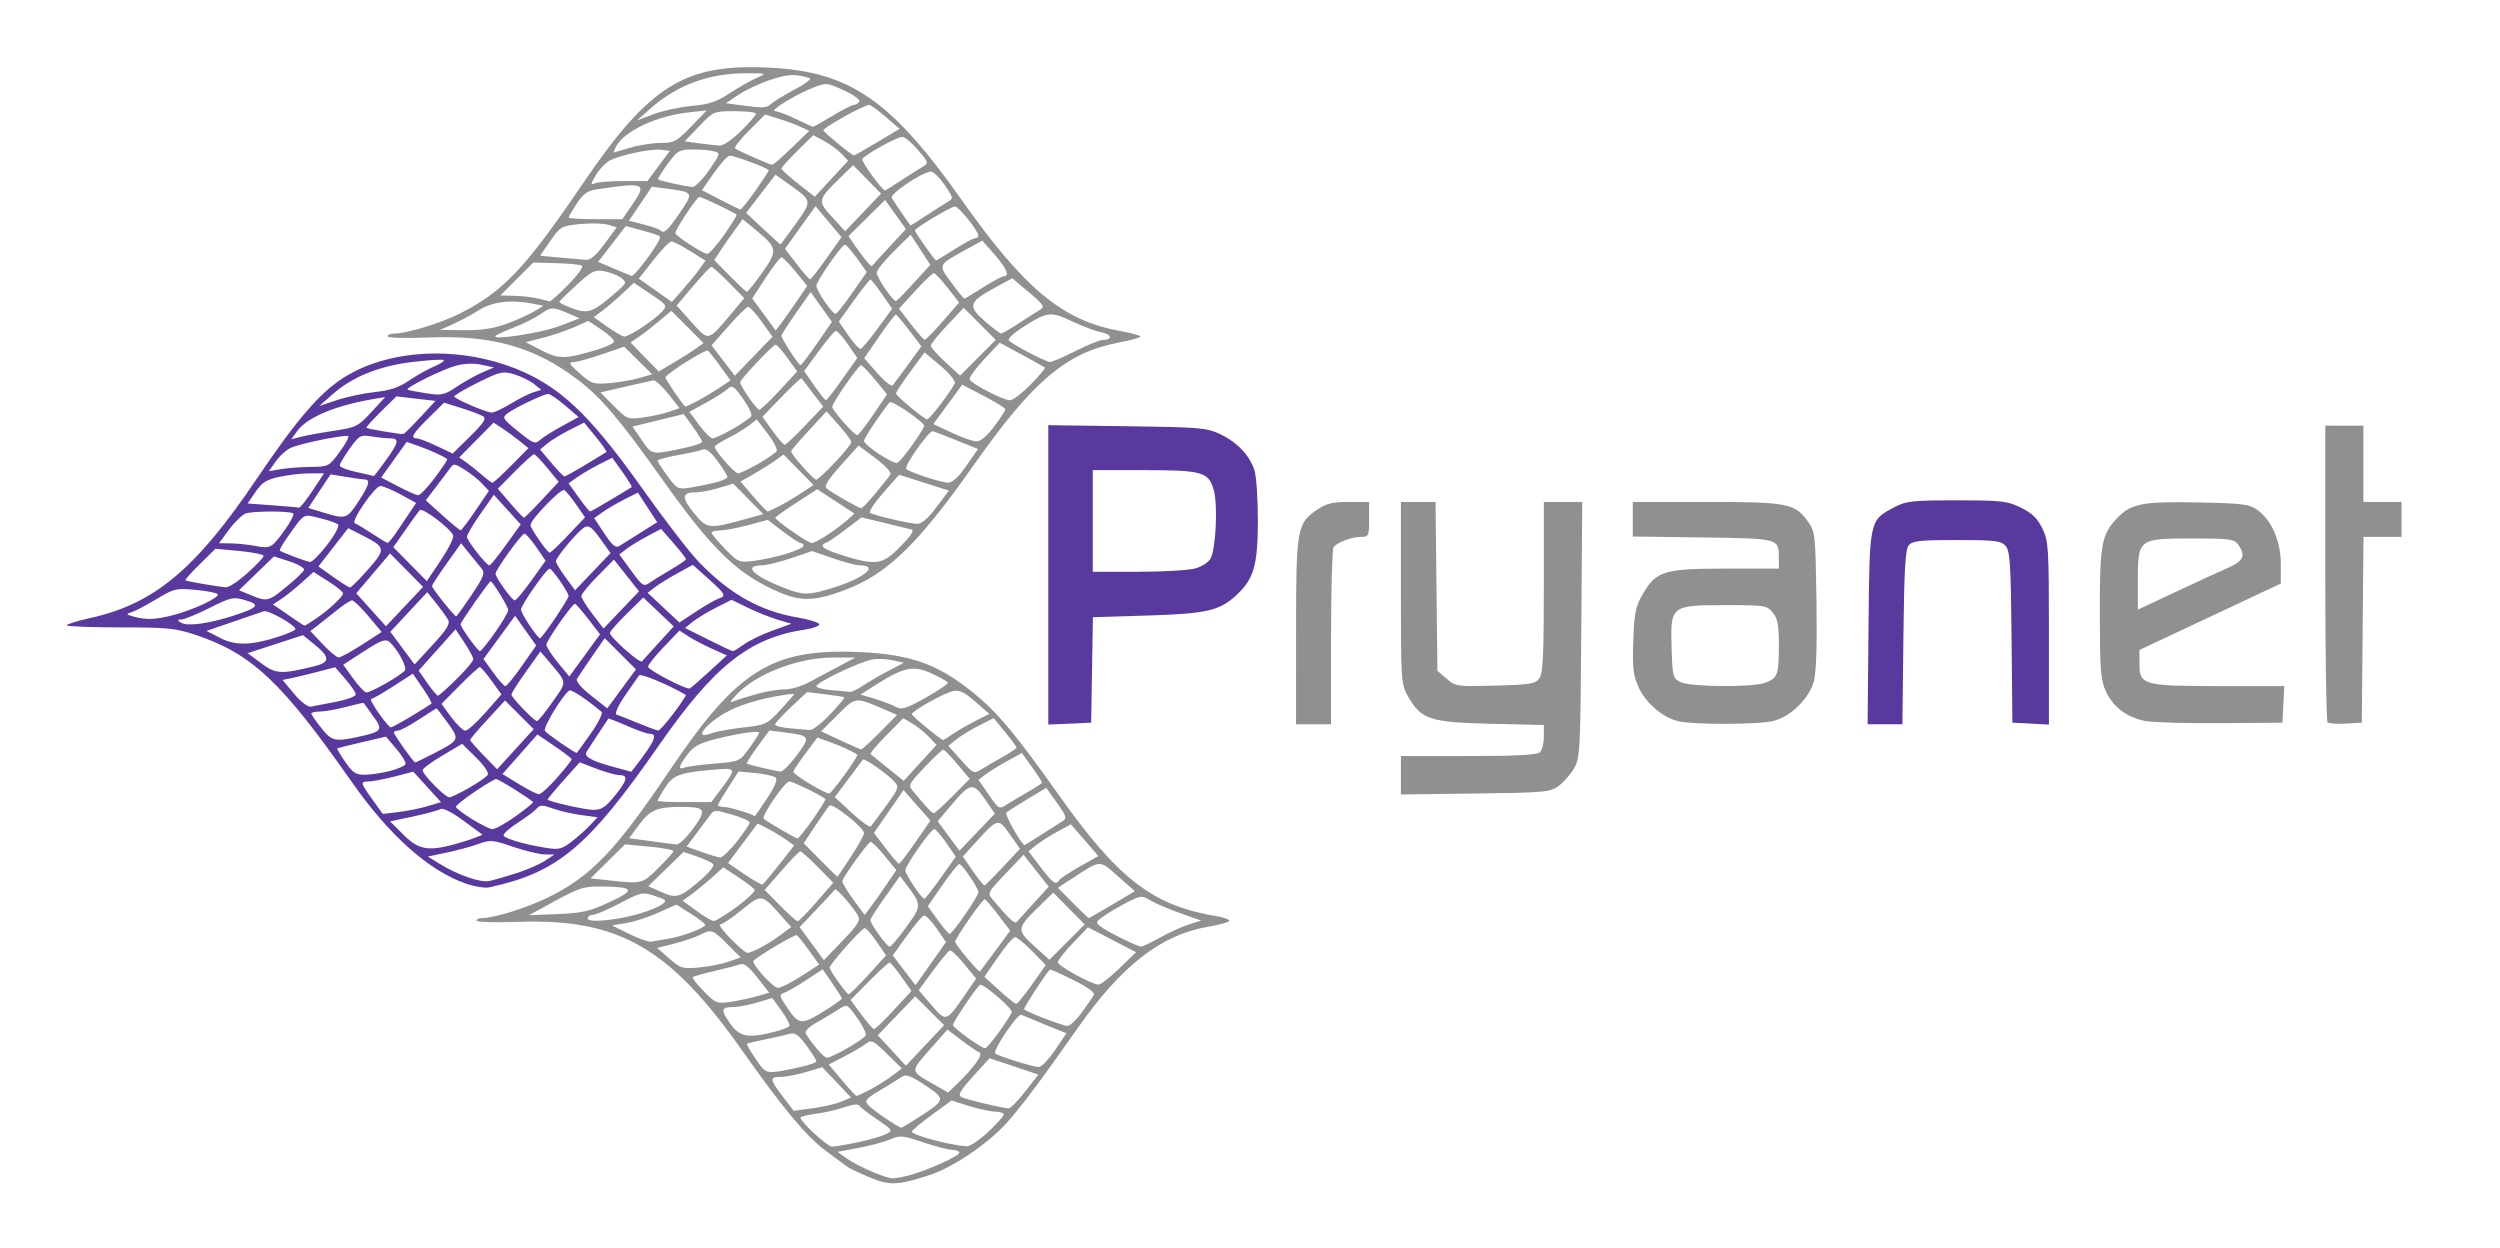
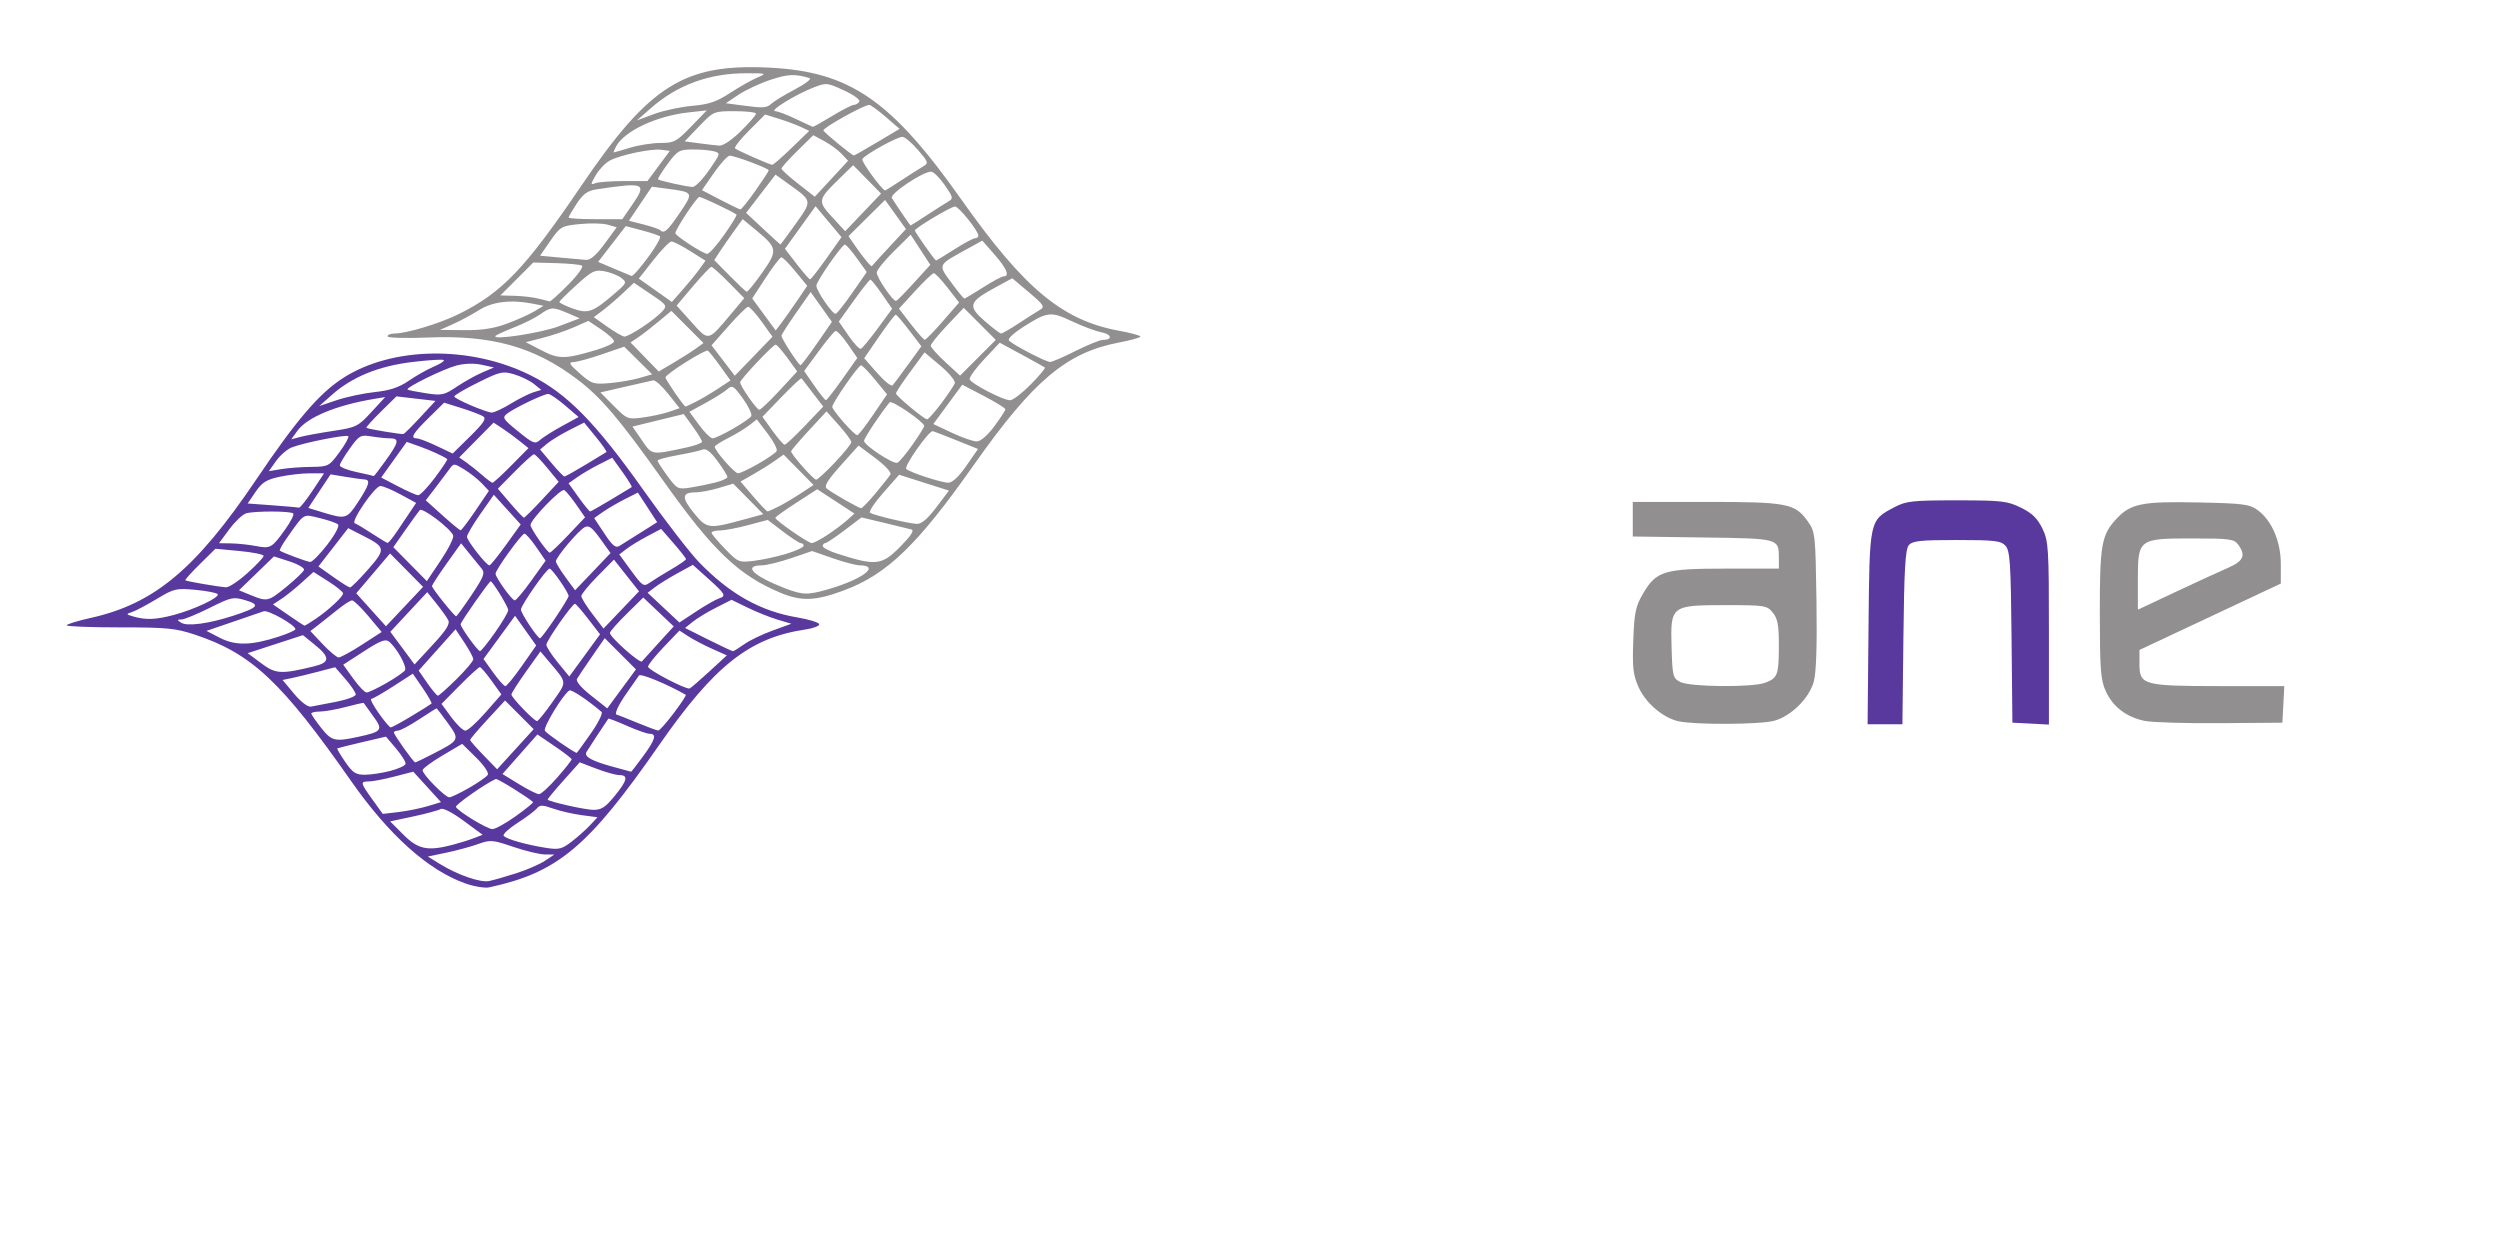
<svg xmlns="http://www.w3.org/2000/svg" xmlns:ns1="http://sodipodi.sourceforge.net/DTD/sodipodi-0.dtd" xmlns:ns2="http://www.inkscape.org/namespaces/inkscape" version="1.1" id="svg2" width="755.52" height="377.28" viewBox="0 0 755.52 377.28" ns1:docname="pryanet_logo.svg" ns2:version="0.92.2 (5c3e80d, 2017-08-06)">
  <defs id="defs6" />
  <ns1:namedview pagecolor="#ffffff" bordercolor="#666666" borderopacity="1" objecttolerance="10" gridtolerance="10" guidetolerance="10" ns2:pageopacity="0" ns2:pageshadow="2" ns2:window-width="1918" ns2:window-height="1036" id="namedview4" showgrid="false" ns2:zoom="0.99581956" ns2:cx="323.63209" ns2:cy="121.3666" ns2:window-x="0" ns2:window-y="0" ns2:window-maximized="0" ns2:current-layer="svg2" />
-   <path id="path4462" style="fill:#918f90;stroke-width:0.96;fill-opacity:1" d="m 260.64,207.305 c 1.584,-1.079 5.04,-3.098 7.68,-4.486 l 4.8,-2.523 -3.36,-0.763 c -1.848,-0.42 -4.656,-0.517 -6.24,-0.216 -3.836,0.729 -16.8,6.923 -16.8,8.027 0,0.479 2.052,1.033 4.56,1.231 2.508,0.198 4.992,0.435 5.52,0.526 0.528,0.092 2.256,-0.716 3.84,-1.796 z m -31.68,2.359 c 2.64,-0.727 6.329,-1.326 8.197,-1.332 1.868,-0.007 5.108,-0.94 7.2,-2.076 2.092,-1.135 6.132,-3.295 8.978,-4.8 l 5.175,-2.736 h -6.77 c -10.818,0 -23.858,5.151 -29.602,11.694 -1.791,2.041 -1.79,2.06 0.101,1.321 1.056,-0.413 4.08,-1.345 6.72,-2.071 z m 57.501,-3.392 c -0.196,-0.335 -2.392,-1.565 -4.88,-2.735 -5.382,-2.53 -8.358,-1.962 -16.444,3.141 l -5.103,3.22 4.143,1.234 c 2.278,0.679 5.16,1.763 6.403,2.41 1.999,1.04 3.071,0.722 9.249,-2.743 3.844,-2.156 6.828,-4.193 6.631,-4.528 z m -35.634,9.636 c 2.567,-2.691 4.529,-5.013 4.36,-5.16 -0.169,-0.147 -2.778,-0.566 -5.798,-0.933 l -5.491,-0.666 -4.829,4.517 c -2.656,2.484 -4.829,4.866 -4.829,5.293 0,0.427 2.052,0.938 4.56,1.136 2.508,0.198 5.19,0.437 5.96,0.533 0.77,0.095 3.5,-2.029 6.067,-4.72 z m -26.258,3.949 c 6.885,-0.775 7.272,-0.958 11.28,-5.323 2.283,-2.486 4.15,-4.625 4.15,-4.754 0,-0.128 -1.188,-0.05 -2.64,0.174 -7.102,1.097 -12.67,2.685 -16.968,4.839 -6.644,3.33 -11.296,9.049 -5.592,6.873 1.452,-0.554 5.848,-1.368 9.77,-1.809 z m 63.282,2.029 c 1.402,-0.987 4.482,-2.774 6.847,-3.971 l 4.298,-2.176 -4.298,-3.734 c -3.362,-2.921 -4.821,-3.608 -6.698,-3.156 -2.935,0.707 -12.501,6.082 -12.425,6.982 0.049,0.574 8.552,7.619 9.396,7.784 0.182,0.036 1.478,-0.743 2.88,-1.73 z m -21.958,-0.579 5.189,-5.254 -4.261,-1.844 c -8.363,-3.618 -8.229,-3.636 -13.676,1.813 l -4.985,4.986 5.76,2.694 c 3.168,1.482 5.991,2.731 6.273,2.776 0.282,0.045 2.848,-2.282 5.701,-5.171 z m -49.936,9.462 c 7.583,-0.632 7.588,-0.635 10.534,-4.737 1.621,-2.257 2.948,-4.331 2.948,-4.607 0,-0.725 -6.246,0.19 -13.241,1.94 -4.729,1.183 -6.553,2.183 -8.4,4.604 -2.709,3.552 -2.988,4.798 -0.894,3.995 0.806,-0.309 4.88,-0.847 9.052,-1.195 z M 240.805,228.24 c 4.192,-5.631 4.052,-5.918 -3.349,-6.855 l -4.943,-0.626 -3.571,4.865 c -1.964,2.676 -3.412,4.993 -3.217,5.15 0.413,0.331 8.444,2.22 10.161,2.39 0.642,0.064 2.855,-2.153 4.919,-4.925 z m 62.315,0.447 c 2.244,-1.26 4.08,-2.505 4.08,-2.767 0,-0.262 -1.553,-2.372 -3.451,-4.688 l -3.451,-4.212 -4.478,2.269 c -2.463,1.248 -5.544,3.133 -6.848,4.188 l -2.37,1.919 3.819,4.28 c 3.712,4.16 3.886,4.238 6.219,2.791 1.32,-0.819 4.236,-2.52 6.48,-3.78 z m -22.364,-5.974 c -1.248,-1.324 -3.511,-3.141 -5.028,-4.037 l -2.758,-1.629 -5.148,5.213 c -2.832,2.867 -4.958,5.399 -4.725,5.625 0.233,0.227 2.579,2.137 5.214,4.246 l 4.79,3.834 4.962,-5.422 4.962,-5.422 z m -25.521,11.454 c 2.307,-3.178 4.035,-5.914 3.84,-6.082 -0.911,-0.782 -5.118,-2.726 -8.426,-3.893 l -3.655,-1.289 -3.482,4.664 c -1.915,2.565 -3.597,5.091 -3.737,5.613 -0.2,0.742 8.585,6.165 10.785,6.658 0.264,0.059 2.368,-2.492 4.675,-5.67 z M 217.469,239.04 c 5.376,-7.196 5.424,-7.088 -2.855,-6.337 -9.458,0.857 -11.365,1.636 -13.852,5.661 -1.123,1.817 -2.041,3.468 -2.039,3.67 9.6e-4,0.202 3.655,0.367 8.119,0.367 h 8.117 z m 93.331,0.207 c 2.244,-1.26 4.08,-2.507 4.08,-2.772 0,-0.265 -1.363,-2.378 -3.028,-4.697 l -3.028,-4.216 -4.412,2.416 c -2.427,1.329 -5.379,3.156 -6.561,4.059 l -2.149,1.643 3.109,4.488 c 3.07,4.432 3.139,4.469 5.509,2.929 1.32,-0.858 4.236,-2.59 6.48,-3.85 z m -22.886,1.321 5.128,-5.193 -3.684,-4.407 c -2.026,-2.424 -3.962,-4.407 -4.302,-4.407 -0.34,0 -2.886,2.399 -5.659,5.331 -4.992,5.279 -5.025,5.352 -3.285,7.44 4.053,4.864 5.535,6.429 6.088,6.429 0.322,0 2.893,-2.337 5.714,-5.193 z m -56.127,0.763 c 2.243,-3.378 3.24,-5.728 2.673,-6.295 -0.498,-0.498 -3.235,-1.127 -6.082,-1.397 l -5.177,-0.491 -3.12,4.855 c -1.716,2.67 -3.12,5.076 -3.12,5.346 0,0.27 0.972,0.524 2.16,0.564 1.603,0.054 7.893,1.968 8.984,2.734 0.057,0.04 1.714,-2.352 3.683,-5.316 z m 35.999,2.197 c 3.838,-5.284 3.973,-5.69 2.456,-7.366 -2,-2.21 -9.047,-7.142 -9.465,-6.624 -0.17,0.21 -2.149,2.855 -4.398,5.876 l -4.09,5.494 5.136,4.749 c 2.825,2.612 5.397,4.46 5.718,4.106 0.32,-0.354 2.41,-3.159 4.644,-6.235 z m -22.129,4.078 c 2.263,-3.209 3.968,-5.975 3.789,-6.147 -1.002,-0.964 -9.914,-5.298 -10.893,-5.298 -1.352,0 -8.554,10.479 -7.753,11.28 0.759,0.759 9.567,5.893 10.211,5.951 0.292,0.027 2.383,-2.577 4.646,-5.786 z m 69.06,4.634 c 2.643,-1.716 5.514,-3.552 6.381,-4.08 1.398,-0.851 1.21,-1.475 -1.668,-5.514 l -3.245,-4.554 -5.693,3.417 c -3.131,1.88 -6.001,3.718 -6.377,4.086 -0.569,0.556 4.632,9.764 5.514,9.764 0.155,0 2.445,-1.404 5.087,-3.12 z M 209.514,250.345 c 4.112,-5.673 3.716,-6.467 -3.234,-6.49 -7.616,-0.025 -9.745,0.838 -13.068,5.299 l -3.107,4.172 4.067,0.524 c 2.237,0.288 5.148,0.687 6.468,0.886 1.32,0.199 3.048,0.408 3.84,0.465 0.792,0.056 3.058,-2.129 5.034,-4.856 z m 88.123,-8.851 c -3.566,-5.183 -4.443,-5.005 -10.395,2.104 l -3.859,4.609 3.29,4.442 3.29,4.442 5.346,-5.605 5.346,-5.605 z m -74.94,12.82 c 2.124,-2.687 3.862,-5.267 3.862,-5.733 0,-0.466 -2.414,-1.549 -5.365,-2.407 -5.107,-1.485 -5.426,-1.474 -6.637,0.213 -0.7,0.975 -2.579,3.501 -4.175,5.613 l -2.903,3.84 4.5,1.606 c 2.475,0.883 5.03,1.639 5.678,1.68 0.648,0.041 2.916,-2.124 5.04,-4.812 z m 53.969,0.209 4.507,-6.536 -4.056,-4.609 -4.056,-4.609 -4.469,6.473 -4.469,6.473 3.538,4.648 c 1.946,2.556 3.754,4.659 4.018,4.672 0.264,0.013 2.508,-2.917 4.987,-6.512 z m -19.5,4.37 c 2.174,-3.337 3.953,-6.537 3.953,-7.111 0,-1.647 -9.619,-9.277 -10.487,-8.319 -0.427,0.471 -2.342,3.222 -4.257,6.113 l -3.482,5.257 5,5.063 c 2.75,2.785 5.072,5.063 5.16,5.063 0.088,0 1.939,-2.73 4.113,-6.067 z m 62.97,7.063 c 0.314,-0.508 3.098,-2.348 6.187,-4.089 l 5.617,-3.165 -4.161,-4.791 -4.161,-4.791 -4.145,2.257 c -2.28,1.241 -5.157,3.077 -6.394,4.078 l -2.249,1.821 3.662,4.802 c 3.732,4.894 4.634,5.513 5.645,3.878 z m -121.211,-3.6 c 2.526,-2.488 4.593,-4.813 4.593,-5.167 0,-0.354 -3.292,-0.952 -7.316,-1.329 l -7.316,-0.686 -5.208,5.133 -5.208,5.133 5.084,0.564 c 10.54,1.168 10.463,1.187 15.371,-3.647 z m 104.245,-0.42 5.085,-5.424 -3.078,-4.366 c -3.515,-4.987 -3.569,-4.975 -10.209,2.306 l -3.988,4.372 3.069,4.474 c 1.688,2.461 3.287,4.381 3.553,4.268 0.266,-0.114 2.772,-2.647 5.568,-5.63 z m -67.672,-0.685 4.517,-5.749 -2.648,-1.862 c -1.456,-1.024 -3.944,-2.516 -5.528,-3.316 l -2.88,-1.454 -4.474,5.98 -4.474,5.98 4.954,3.374 c 2.725,1.856 5.193,3.244 5.485,3.085 0.292,-0.159 2.564,-2.877 5.048,-6.039 z m 48.843,3.991 4.502,-6.344 -2.868,-4.169 c -1.578,-2.293 -3.217,-4.169 -3.643,-4.169 -1.022,0 -8.733,11.019 -8.733,12.479 0,1.223 4.967,8.617 5.76,8.573 0.264,-0.015 2.506,-2.881 4.982,-6.371 z m -71.781,-0.055 c 1.945,-1.723 3.298,-3.519 3.006,-3.99 -0.291,-0.471 -2.429,-1.504 -4.751,-2.295 l -4.222,-1.438 -5.337,5.17 -5.337,5.17 4.04,1.817 c 4.59,2.064 5.718,1.668 12.601,-4.432 z m 55.189,2.367 3.125,-4.606 -3.502,-4.274 c -1.926,-2.351 -3.844,-4.274 -4.262,-4.274 -0.639,0 -7.549,9.504 -8.552,11.762 -0.176,0.397 1.269,2.887 3.211,5.533 l 3.532,4.812 1.661,-2.173 c 0.914,-1.195 3.068,-4.246 4.786,-6.779 z m -83.565,5.087 c 8.038,-3.711 7.576,-4.619 -2.409,-4.733 -5.26,-0.06 -6.777,0.409 -13.92,4.309 l -8.017,4.376 8.64,-0.345 c 7.372,-0.294 9.677,-0.824 15.705,-3.607 z m 151.963,0.737 6.81,-4.062 -5.113,-4.508 c -5.681,-5.008 -5.063,-5.032 -13.595,0.512 l -4.549,2.956 4.513,4.582 c 2.482,2.52 4.651,4.582 4.819,4.582 0.168,0 3.37,-1.828 7.115,-4.062 z m -89.378,-0.797 5.041,-5.819 -4.67,-4.741 c -2.568,-2.608 -4.945,-4.741 -5.282,-4.741 -0.337,0 -2.896,2.625 -5.687,5.834 l -5.075,5.834 4.655,4.726 c 2.56,2.599 4.952,4.726 5.316,4.726 0.364,0 2.93,-2.618 5.702,-5.819 z m -24.117,1.472 c 3.248,-2.391 5.671,-4.727 5.384,-5.19 -0.287,-0.464 -2.528,-2.172 -4.981,-3.797 l -4.46,-2.954 -3.459,3.106 c -1.902,1.708 -4.669,3.98 -6.148,5.048 l -2.689,1.942 4.129,3.018 c 2.271,1.66 4.621,3.053 5.223,3.096 0.602,0.043 3.752,-1.878 7,-4.269 z m -29.197,2.006 c 2.649,-0.792 5.607,-2.019 6.573,-2.726 1.613,-1.18 1.439,-1.389 -2.136,-2.569 -3.756,-1.24 -4.126,-1.162 -10.554,2.215 -3.664,1.925 -7.354,3.5 -8.201,3.5 -0.847,0 -1.54,0.494 -1.54,1.097 0,1.387 9.038,0.522 15.857,-1.518 z m 118.937,-3.116 4.551,-4.977 -3.809,-4.818 -3.809,-4.818 -5.493,5.759 c -5.45,5.714 -5.479,5.775 -3.731,7.875 4.555,5.473 6.558,7.351 7.124,6.683 0.338,-0.399 2.663,-2.966 5.167,-5.703 z m -20.737,3.466 c 2.213,-3.207 4.023,-6.24 4.023,-6.741 0,-1.282 -4.905,-8.549 -5.77,-8.549 -0.393,0 -2.695,2.868 -5.116,6.374 l -4.401,6.374 3.006,4.186 c 1.653,2.302 3.282,4.186 3.62,4.186 0.338,0 2.424,-2.624 4.637,-5.83 z m -89.649,7.279 c 4.352,-0.738 11.113,-3.289 11.11,-4.193 -9.4e-4,-0.339 -1.963,-1.855 -4.36,-3.369 l -4.358,-2.753 -5.495,2.466 c -3.022,1.356 -7.406,2.771 -9.741,3.145 l -4.246,0.679 5.221,2.585 c 2.871,1.422 5.869,2.471 6.661,2.332 0.792,-0.139 3.136,-0.54 5.208,-0.892 z m 148.646,-0.385 c 2.764,-1.527 6.68,-3.3 8.703,-3.94 l 3.677,-1.163 -6.158,-2.152 c -3.387,-1.183 -7.449,-2.914 -9.027,-3.846 -2.786,-1.645 -2.993,-1.632 -7.119,0.457 -2.338,1.183 -5.497,3.03 -7.02,4.104 -2.66,1.875 -2.698,2.008 -0.96,3.34 2.008,1.539 10.991,5.953 12.144,5.968 0.404,0.005 2.996,-1.24 5.76,-2.767 z m -76.711,-3.211 c 4.691,-6.537 4.691,-6.539 -0.288,-13.139 l -1.659,-2.2 -4.478,6.275 c -2.463,3.451 -4.478,6.607 -4.478,7.012 0,1.175 4.982,8.04 5.834,8.04 0.425,0 2.706,-2.694 5.069,-5.988 z m -44.216,6.354 c 1.69,-0.854 4.494,-2.618 6.232,-3.919 l 3.16,-2.366 -3.57,-4.001 c -5.34,-5.984 -5.455,-5.996 -11.401,-1.153 -2.939,2.394 -5.849,4.353 -6.467,4.353 -0.617,0 0.785,1.944 3.117,4.32 2.332,2.376 4.603,4.32 5.048,4.32 0.444,0 2.19,-0.699 3.88,-1.553 z m 93.325,-11.874 -4.74,-4.813 -4.19,4.08 c -6.891,6.71 -6.956,7.19 -1.618,12.023 l 4.624,4.187 5.332,-5.332 5.332,-5.332 z m -63.731,2.186 c -1.46,-2.649 -6.613,-8.501 -6.988,-7.937 -0.183,0.276 -2.663,2.943 -5.509,5.927 l -5.175,5.425 3.665,4.992 3.665,4.992 5.645,-5.841 c 4.621,-4.781 5.473,-6.152 4.697,-7.56 z m -39.157,13.875 3.684,-1.279 -4.037,-4.037 c -4.496,-4.496 -4.756,-4.58 -8.419,-2.724 -1.426,0.722 -4.884,1.89 -7.686,2.595 l -5.093,1.282 3.654,3.199 c 3.409,2.984 4.007,3.167 8.934,2.721 2.904,-0.263 6.938,-1.053 8.964,-1.757 z m 80.711,-3.365 4.417,-6.011 -3.606,-4.734 c -1.983,-2.604 -3.822,-4.752 -4.086,-4.774 -0.662,-0.055 -9.033,11.974 -8.948,12.858 0.091,0.943 7.142,9.362 7.516,8.974 0.16,-0.166 2.278,-3.006 4.707,-6.312 z m 37.378,5.415 5.081,-4.916 -7.268,-3.766 -7.268,-3.766 -4.56,4.771 c -2.508,2.624 -4.56,5.228 -4.56,5.787 0,1.074 10.175,6.682 12.266,6.761 0.674,0.025 3.513,-2.166 6.308,-4.87 z m -54.367,-5.134 1.996,-2.85 -2.864,-4.162 c -1.575,-2.289 -3.301,-4.017 -3.835,-3.839 -0.534,0.178 -2.863,2.961 -5.176,6.183 l -4.204,5.86 3.43,4.493 3.43,4.493 2.613,-3.663 c 1.437,-2.015 3.511,-4.946 4.609,-6.514 z m -41.788,7.477 5.459,-3.523 -3.038,-4.231 c -1.671,-2.327 -3.344,-4.42 -3.718,-4.651 -0.541,-0.334 -11.479,6.134 -13.079,7.734 -0.783,0.783 5.912,8.203 7.397,8.198 0.836,-0.003 3.976,-1.59 6.978,-3.528 z m 20.343,-0.429 5.323,-5.882 -2.925,-4.251 c -1.609,-2.338 -3.213,-4.119 -3.566,-3.958 -1.528,0.697 -10.873,11.312 -10.57,12.006 0.854,1.952 5.205,7.944 5.775,7.954 0.352,0.007 3.035,-2.635 5.962,-5.87 z m 49.472,2.903 4.132,-5.859 -4.143,-4.221 c -2.278,-2.322 -4.593,-4.22 -5.143,-4.218 -0.55,0.002 -2.861,2.702 -5.135,6 l -4.134,5.997 4.467,4.08 c 2.457,2.244 4.772,4.08 5.145,4.08 0.373,0 2.537,-2.637 4.81,-5.859 z m -83.126,3.561 3.668,-1.062 -3.588,-4.601 c -2.482,-3.182 -4.057,-4.42 -5.108,-4.014 -0.836,0.323 -4.326,1.239 -7.755,2.037 -3.43,0.797 -6.426,1.64 -6.658,1.872 -0.232,0.232 1.269,2.154 3.336,4.27 3.589,3.675 3.953,3.819 8.098,3.204 2.387,-0.354 5.99,-1.122 8.008,-1.706 z m 62.628,-0.121 3.583,-5.203 -3.601,-4.395 c -1.981,-2.417 -3.949,-4.266 -4.374,-4.109 -0.425,0.157 -2.708,2.924 -5.074,6.148 l -4.302,5.862 3.839,4.491 c 4.402,5.15 4.473,5.13 9.929,-2.793 z m -41.576,4.136 c 2.508,-1.583 4.56,-3.078 4.56,-3.324 0,-0.246 -1.299,-2.334 -2.886,-4.641 l -2.886,-4.194 -5.026,3.31 c -2.764,1.82 -5.786,3.551 -6.716,3.846 -1.508,0.478 -1.371,1 1.266,4.832 3.38,4.912 4.155,4.924 11.687,0.171 z m 77.04,0.969 c 1.584,-2.196 3.213,-4.541 3.62,-5.21 0.518,-0.853 -1.317,-2.25 -6.124,-4.662 -3.775,-1.895 -6.973,-3.321 -7.107,-3.169 -1.798,2.046 -8.049,11.736 -7.759,12.026 0.842,0.842 11.691,5.004 13.049,5.006 0.792,9.6e-4 2.736,-1.795 4.32,-3.991 z m -56.777,-0.785 5.35,-5.779 -3.032,-4.301 c -1.667,-2.366 -3.286,-4.301 -3.597,-4.301 -0.311,0 -3.084,2.546 -6.163,5.657 l -5.598,5.657 3.228,4.386 c 1.775,2.412 3.506,4.402 3.845,4.423 0.339,0.021 3.024,-2.563 5.967,-5.741 z m -36.272,6.621 c 2.355,-0.593 4.482,-1.403 4.728,-1.8 0.245,-0.397 -0.819,-2.469 -2.365,-4.603 l -2.812,-3.881 -4.524,1.361 c -2.488,0.749 -5.679,1.361 -7.091,1.361 -3.841,0 -4.046,0.852 -1.177,4.909 2.917,4.125 5.41,4.625 13.241,2.653 z m 68.065,0.023 c 1.934,-2.692 3.686,-5.392 3.892,-6 0.327,-0.963 -8.075,-8.305 -9.504,-8.305 -0.696,0 -8.288,11.18 -8.275,12.187 0.01,0.823 8.574,7.013 9.702,7.013 0.368,0 2.251,-2.203 4.185,-4.895 z m -45.885,4.906 c 2.734,-1.568 5.244,-3.293 5.578,-3.833 0.334,-0.54 -0.789,-2.926 -2.496,-5.303 -3.096,-4.311 -3.108,-4.317 -5.578,-2.687 -1.361,0.898 -4.313,2.666 -6.56,3.927 -2.497,1.402 -3.829,2.727 -3.428,3.409 1.959,3.329 5.48,7.354 6.426,7.346 0.597,-0.005 3.323,-1.292 6.057,-2.86 z m 24.945,-11.35 -4.36,-4.36 -5.664,5.879 -5.664,5.879 4.247,4.611 4.247,4.611 5.776,-6.13 5.776,-6.13 z m 37.871,11.914 3.467,-5.111 -6.347,-2.574 c -3.491,-1.416 -6.779,-2.771 -7.307,-3.011 -1.068,-0.485 -8.721,10.84 -7.888,11.673 0.754,0.754 11.455,4.102 13.168,4.12 0.792,0.009 3,-2.285 4.907,-5.096 z m -76.667,5.023 c 2.508,-0.544 4.56,-1.294 4.56,-1.665 0,-0.371 -1.358,-2.522 -3.019,-4.78 -2.38,-3.237 -3.446,-3.981 -5.04,-3.522 -1.112,0.321 -4.397,1.069 -7.301,1.662 -2.904,0.593 -5.43,1.199 -5.613,1.345 -0.183,0.146 1.017,2.227 2.666,4.625 3.29,4.782 2.833,4.705 13.747,2.335 z m 52.834,-1.215 c 1.303,-1.81 1.637,-2.946 0.936,-3.18 -0.601,-0.2 -3.006,-1.826 -5.346,-3.612 l -4.254,-3.248 -5.381,6.091 c -5.928,6.711 -5.97,6.375 1.283,10.494 l 4.305,2.445 3.215,-3.087 c 1.768,-1.698 4.127,-4.354 5.242,-5.903 z m -32.156,8.171 c 1.959,-1.015 4.948,-2.884 6.643,-4.154 l 3.082,-2.308 -4.521,-4.428 c -4.225,-4.138 -4.647,-4.333 -6.442,-2.969 -1.056,0.802 -3.996,2.524 -6.533,3.825 l -4.613,2.367 3.983,4.757 c 2.19,2.616 4.176,4.757 4.412,4.757 0.236,0 2.032,-0.831 3.991,-1.846 z m 46.966,0.54 4.019,-5.146 -7.392,-2.477 -7.392,-2.477 -4.946,5.463 c -3.88,4.286 -4.649,5.633 -3.565,6.251 1.234,0.703 11.809,3.262 14.284,3.456 0.535,0.042 2.781,-2.239 4.992,-5.07 z m -55.48,3.005 2.883,-1.219 -4.352,-4.577 -4.352,-4.577 -4.906,1.457 c -2.698,0.801 -6.123,1.457 -7.611,1.457 -3.478,0 -3.407,0.725 0.584,5.953 l 3.29,4.309 5.791,-0.792 c 3.185,-0.436 7.088,-1.34 8.674,-2.011 z m 23.402,4.7 c 8.093,-5.188 8.15,-5.489 1.84,-9.653 -4.252,-2.805 -5.81,-3.386 -6.926,-2.583 -0.792,0.57 -3.721,2.381 -6.508,4.025 -4.358,2.569 -4.896,3.197 -3.84,4.484 1.096,1.335 9.251,6.928 10.102,6.928 0.186,0 2.585,-1.44 5.332,-3.201 z m 20.875,4.51 c 2.617,-2.448 4.759,-4.824 4.759,-5.28 0,-0.456 -1.188,-0.855 -2.64,-0.887 -1.452,-0.032 -5.009,-0.801 -7.904,-1.709 l -5.264,-1.651 -5.948,4.349 c -3.271,2.392 -5.979,4.661 -6.016,5.042 -0.102,1.03 11.07,4.041 16.533,4.456 0.947,0.072 3.863,-1.872 6.48,-4.321 z m -39.211,3.055 c 3.536,-0.749 7.361,-1.861 8.499,-2.47 1.978,-1.058 1.856,-1.25 -2.76,-4.359 -2.656,-1.788 -5.087,-3.67 -5.404,-4.182 -0.357,-0.578 -2.036,-0.415 -4.433,0.431 -2.122,0.749 -5.999,1.645 -8.615,1.992 -2.616,0.347 -4.757,0.883 -4.757,1.191 0,1.27 8.194,8.791 9.56,8.776 0.814,-0.01 4.374,-0.63 7.91,-1.379 z m 15.65,9.946 c 5.396,-1.46 14.88,-5.769 14.88,-6.762 0,-0.456 -0.972,-0.84 -2.16,-0.854 -1.188,-0.014 -5.146,-1.042 -8.796,-2.286 -6.154,-2.097 -6.884,-2.158 -10.044,-0.837 -1.874,0.783 -6.206,1.94 -9.625,2.571 l -6.217,1.147 2.907,2.07 c 3.207,2.283 11.517,5.868 13.776,5.941 0.792,0.026 3.168,-0.42 5.28,-0.992 z m -12.265,0.676 c -3.049,-1.272 -6.073,-2.704 -6.72,-3.182 -0.647,-0.478 -3.472,-2.574 -6.28,-4.657 C 243.642,343.396 236.83,335.244 224.151,317.28 202.361,286.407 186.989,277.571 156.847,278.593 149.781,278.833 144,278.671 144,278.234 c 0,-0.437 0.773,-0.794 1.718,-0.794 3.677,0 13.472,-3.062 19.882,-6.214 13.067,-6.427 20.473,-14.156 36.751,-38.348 20.487,-30.45 30.916,-36.965 57.329,-35.814 16.291,0.71 24.765,3.947 36.338,13.88 6.273,5.384 11.637,11.949 24.074,29.465 18.088,25.475 28.374,33.33 47.828,36.526 1.98,0.325 3.6,0.916 3.6,1.313 0,0.397 -2.872,1.213 -6.382,1.815 -14.344,2.457 -26.224,11.728 -39.694,30.977 -10.626,15.185 -17.265,24.019 -21.567,28.697 -5.64,6.134 -16.1,13.148 -22.912,15.363 -9.729,3.164 -12.041,3.251 -18.19,0.687 z" />
  <path id="path4320" style="fill:#59399e;stroke-width:0.96;fill-opacity:1" d="m 145.691,112.589 3.589,-1.544 -3.709,-0.81 c -2.307,-0.504 -5.21,-0.411 -7.68,0.246 -3.973,1.056 -15.328,6.643 -14.726,7.245 0.176,0.176 2.667,0.677 5.537,1.114 4.82,0.734 5.529,0.585 9.308,-1.956 2.25,-1.513 5.706,-3.446 7.68,-4.295 z M 113.28,118.488 c 4.586,-0.491 7.324,-1.411 10.331,-3.472 2.25,-1.542 5.645,-3.453 7.544,-4.246 1.899,-0.794 3.226,-1.67 2.949,-1.947 -0.277,-0.277 -4.536,-0.02 -9.464,0.573 -10.189,1.225 -18.189,4.487 -24.319,9.916 l -3.84,3.401 5.28,-1.779 c 2.904,-0.978 8.088,-2.079 11.52,-2.447 z m 41.026,3.539 c 2.516,-1.525 5.632,-3.093 6.925,-3.485 l 2.35,-0.712 -2.204,-1.784 c -1.212,-0.981 -3.886,-2.288 -5.943,-2.905 -3.488,-1.045 -4.223,-0.881 -10.947,2.442 -3.964,1.959 -7.203,3.863 -7.197,4.23 0.011,0.696 9.185,4.665 11.255,4.87 0.652,0.065 3.244,-1.13 5.76,-2.655 z m -27.288,4.071 4.58,-4.941 -5.899,-0.685 -5.899,-0.685 -4.678,4.608 c -2.573,2.534 -4.552,4.734 -4.398,4.888 0.344,0.344 10.519,2.047 11.214,1.877 0.274,-0.067 2.56,-2.345 5.079,-5.063 z m -26.213,4.106 c 6.828,-1.028 7.423,-1.323 11.403,-5.645 l 4.199,-4.561 -3.243,0.539 c -11.596,1.928 -20.333,5.558 -23.315,9.689 l -1.832,2.538 2.792,-0.738 c 1.536,-0.406 6.034,-1.226 9.996,-1.822 z m 69.003,-1.416 5.05,-2.762 -4.082,-3.494 c -2.245,-1.922 -4.544,-3.489 -5.109,-3.484 -1.359,0.012 -10.16,4.222 -12.361,5.912 -1.61,1.237 -1.378,1.621 3.268,5.4 4.51,3.669 5.158,3.927 6.593,2.629 0.875,-0.792 3.863,-2.683 6.641,-4.201 z m -23.819,-2.976 c -0.754,-0.472 -3.71,-1.593 -6.568,-2.492 l -5.197,-1.635 -4.712,4.641 c -4.827,4.755 -5.619,6.144 -3.512,6.166 0.66,0.007 3.36,1.038 6,2.292 l 4.8,2.279 5.28,-5.197 c 4.151,-4.085 4.987,-5.38 3.909,-6.054 z m -51.909,15.28 c 5.134,-0.047 5.369,-0.169 8.486,-4.404 1.763,-2.396 2.977,-4.585 2.698,-4.865 -0.592,-0.592 -13.363,1.936 -17.071,3.379 -1.39,0.541 -3.521,2.379 -4.735,4.084 l -2.208,3.101 3.775,-0.623 c 2.076,-0.343 6.151,-0.645 9.055,-0.671 z m 82.895,-0.654 c 3.248,-1.959 6.074,-3.676 6.28,-3.816 0.207,-0.14 -1.222,-2.204 -3.175,-4.587 l -3.55,-4.333 -4.514,2.288 c -2.483,1.258 -5.477,3.089 -6.654,4.068 l -2.14,1.781 3.429,4.08 c 1.886,2.244 3.652,4.08 3.924,4.08 0.273,0 3.153,-1.602 6.4,-3.561 z m -60.425,-1.241 c 4.022,-5.598 4.236,-6.714 1.29,-6.728 -1.188,-0.006 -3.72,-0.269 -5.626,-0.584 -3.243,-0.536 -3.659,-0.304 -6.47,3.611 -1.653,2.301 -3.028,4.609 -3.056,5.129 -0.028,0.52 2.235,1.432 5.03,2.027 2.795,0.595 5.149,1.142 5.232,1.215 0.083,0.073 1.702,-2.028 3.6,-4.67 z m 37.976,1.477 5.18,-5.246 -2.73,-2.194 c -1.502,-1.207 -3.872,-2.94 -5.268,-3.852 l -2.538,-1.657 -5.195,5.26 -5.195,5.26 2.182,1.529 c 1.2,0.841 3.347,2.554 4.77,3.807 1.423,1.253 2.818,2.292 3.1,2.309 0.282,0.017 2.844,-2.33 5.693,-5.215 z m -23.093,3.697 c 2.216,-2.964 3.899,-5.497 3.738,-5.63 -0.913,-0.756 -5.209,-2.718 -8.482,-3.872 l -3.774,-1.331 -3.858,5.387 -3.858,5.387 5.04,2.632 c 2.772,1.448 5.518,2.674 6.102,2.724 0.584,0.05 2.875,-2.333 5.092,-5.297 z m -36.999,3.948 3.506,-5.28 h -4.283 c -2.355,0 -6.474,0.47 -9.153,1.044 -3.972,0.852 -5.311,1.692 -7.265,4.56 l -2.395,3.516 7.457,0.544 c 4.102,0.299 7.72,0.623 8.042,0.72 0.321,0.097 2.162,-2.2 4.09,-5.104 z m 90.221,2.679 c 3.248,-1.959 6.058,-3.66 6.246,-3.782 0.188,-0.121 -1.058,-2.17 -2.769,-4.552 l -3.111,-4.332 -3.951,1.999 c -2.173,1.099 -5.142,2.839 -6.599,3.865 l -2.648,1.866 3.051,4.249 c 1.678,2.337 3.237,4.249 3.464,4.249 0.227,0 3.07,-1.602 6.317,-3.561 z m -20.873,0.048 5.056,-5.433 -3.415,-4.167 c -1.878,-2.292 -3.701,-4.167 -4.052,-4.167 -0.35,0 -2.95,2.342 -5.777,5.205 l -5.14,5.205 3.733,4.364 c 2.053,2.4 3.914,4.378 4.136,4.395 0.222,0.017 2.678,-2.413 5.459,-5.401 z M 108.24,151.674 c 3.364,-5.145 3.8,-6.681 1.92,-6.771 -0.66,-0.032 -3.238,-0.393 -5.728,-0.803 l -4.528,-0.746 -3.369,5.074 -3.369,5.074 4.537,1.389 c 6.766,2.072 7.157,1.952 10.537,-3.217 z m 35.474,2.624 4.034,-5.953 -2.097,-2.232 c -1.153,-1.228 -3.538,-3.123 -5.3,-4.212 -3.118,-1.927 -3.236,-1.932 -4.493,-0.18 -0.71,0.99 -2.617,3.527 -4.238,5.639 l -2.948,3.84 5.025,4.529 c 2.764,2.491 5.241,4.528 5.505,4.526 0.264,-0.002 2.295,-2.683 4.514,-5.957 z M 120,160.57 c 1.32,-1.962 3.155,-4.696 4.078,-6.076 l 1.678,-2.51 -4.688,-2.552 c -2.579,-1.403 -5.325,-2.552 -6.102,-2.552 -1.693,0 -9.103,10.808 -7.725,11.267 0.527,0.176 2.857,1.567 5.178,3.092 2.321,1.525 4.436,2.8 4.7,2.835 0.264,0.035 1.56,-1.542 2.88,-3.504 z m 73.62,0.381 4.98,-3.132 -2.915,-4.481 -2.915,-4.481 -3.985,2.016 c -2.192,1.109 -5.162,2.846 -6.601,3.859 l -2.616,1.843 3.085,4.663 c 2.403,3.632 3.406,4.462 4.536,3.753 0.798,-0.5 3.691,-2.319 6.43,-4.041 z M 86.174,160.011 c 1.673,-2.33 2.768,-4.509 2.434,-4.843 -0.751,-0.751 -11.581,-0.781 -14.208,-0.04 -1.056,0.298 -3.338,2.452 -5.07,4.787 l -3.15,4.245 3.63,0.055 c 1.997,0.03 5.358,0.386 7.47,0.79 4.462,0.854 4.851,0.635 8.894,-4.994 z m 85.561,1.68 5.07,-5.349 -2.642,-3.813 c -1.453,-2.097 -3.085,-4.087 -3.627,-4.422 -0.986,-0.609 -10.216,8.934 -10.216,10.562 0,1.048 5.063,8.321 5.813,8.35 0.293,0.011 2.814,-2.387 5.603,-5.329 z m -72.823,2.907 c 2.35,-3.046 3.734,-5.659 3.237,-6.109 -0.478,-0.433 -2.969,-1.296 -5.534,-1.918 -5.159,-1.251 -4.488,-1.654 -9.858,5.927 -1.409,1.99 -2.39,3.749 -2.18,3.91 0.773,0.591 8.096,3.329 9.146,3.419 0.596,0.051 2.931,-2.302 5.19,-5.229 z m 53.993,0.091 4.454,-6.191 -4.06,-4.484 -4.06,-4.484 -4.06,5.788 c -2.233,3.183 -4.06,6.288 -4.06,6.9 0,1.169 5.845,8.616 6.786,8.646 0.3,0.01 2.55,-2.769 5,-6.174 z m -15.953,-2.877 c -0.818,-2.131 -9.316,-8.558 -10.105,-7.642 -0.411,0.479 -2.375,3.193 -4.364,6.032 l -3.616,5.162 5.062,5.126 5.062,5.126 4.217,-6.286 c 2.319,-3.457 4.004,-6.841 3.744,-7.518 z m 65.846,10.285 c 2.507,-1.461 4.547,-2.873 4.531,-3.137 -0.015,-0.264 -1.717,-2.424 -3.782,-4.8 l -3.754,-4.32 -4.137,2.188 c -2.276,1.203 -5.118,2.94 -6.317,3.859 l -2.18,1.671 3.62,4.956 c 3.36,4.6 3.758,4.859 5.54,3.598 1.056,-0.747 3.972,-2.554 6.479,-4.015 z m -91.579,0.009 c 5.46,-6.224 5.381,-6.709 -1.664,-10.289 l -4.33,-2.201 -4.496,5.785 -4.496,5.785 4.443,3.148 c 2.444,1.732 4.731,3.175 5.083,3.207 0.352,0.032 2.809,-2.414 5.46,-5.435 z m -36.444,1.085 c 2.697,-2.425 4.904,-4.764 4.904,-5.198 0,-0.434 -3.278,-1.096 -7.284,-1.472 l -7.284,-0.683 -4.693,4.623 c -2.581,2.543 -4.567,4.749 -4.413,4.903 0.308,0.308 9.78,1.945 12.292,2.123 0.867,0.062 3.783,-1.872 6.48,-4.297 z m 106.626,-10.381 c -2.477,-3.449 -3.444,-4.155 -4.74,-3.462 -1.902,1.018 -8.662,9.059 -8.662,10.304 0,0.467 1.304,2.622 2.897,4.789 l 2.897,3.94 5.359,-5.619 5.359,-5.619 z m -20.807,12.634 4.292,-5.996 -2.81,-4.084 c -1.545,-2.246 -3.158,-4.084 -3.584,-4.084 -0.862,0 -8.733,10.907 -8.733,12.101 0,1.163 4.964,8.059 5.802,8.059 0.407,0 2.672,-2.698 5.033,-5.996 z M 86.527,177.36 c 2.749,-2.244 5.154,-4.55 5.344,-5.125 0.19,-0.575 -1.775,-1.73 -4.367,-2.567 l -4.712,-1.522 -5.285,5.119 -5.285,5.119 3.489,1.435 c 5.057,2.08 5.332,2.017 10.816,-2.459 z m 55.988,2.448 c 3.637,-5.421 4.121,-6.666 3.082,-7.92 -0.678,-0.818 -2.362,-2.885 -3.741,-4.593 l -2.507,-3.106 -4.394,6.158 c -2.417,3.387 -4.394,6.44 -4.394,6.784 0,0.69 6.743,9.11 7.295,9.11 0.189,0 2.286,-2.895 4.659,-6.432 z m -89.96,6.029 c 6.189,-1.648 13.852,-5.272 13.239,-6.262 -0.249,-0.402 -3.252,-0.993 -6.674,-1.312 -5.876,-0.549 -6.527,-0.397 -11.712,2.725 -3.019,1.818 -6.389,3.604 -7.489,3.969 -1.91,0.634 -1.893,0.694 0.401,1.358 3.76,1.089 6.798,0.97 12.234,-0.477 z m 164.637,-4.95 c 2.379,-0.755 2.085,-1.317 -3.158,-6.014 l -4.651,-4.168 -4.611,2.525 c -2.536,1.389 -5.611,3.287 -6.833,4.219 l -2.222,1.694 4.803,4.493 4.803,4.493 5.09,-3.352 c 2.8,-1.844 5.85,-3.593 6.779,-3.888 z m -94.324,-8.58 -4.99,-5.053 -5.108,6.021 -5.108,6.021 4.489,4.982 4.489,4.982 5.609,-5.95 5.609,-5.95 z m -27.495,14.739 c 4.047,-2.772 8.308,-6.735 8.308,-7.726 0,-0.441 -2.012,-2.077 -4.47,-3.636 l -4.47,-2.835 -3.611,3.262 c -1.986,1.794 -4.74,4.002 -6.12,4.906 l -2.509,1.644 4.59,3.177 c 2.524,1.747 4.739,3.201 4.922,3.23 0.182,0.029 1.694,-0.881 3.36,-2.022 z m -24.812,-0.991 c 7.596,-2.488 8.204,-3.277 3.585,-4.661 -3.624,-1.086 -4.261,-0.949 -10.807,2.326 -3.826,1.914 -7.654,3.487 -8.507,3.495 -1.353,0.013 -1.367,0.135 -0.111,0.958 1.823,1.195 8.417,0.313 15.84,-2.118 z m 118.768,-12.146 -3.788,-4.793 -4.93,4.992 c -2.711,2.746 -4.93,5.456 -4.93,6.024 0,0.567 1.509,3.009 3.354,5.425 l 3.354,4.393 5.364,-5.624 5.364,-5.624 z M 167.76,186.844 c 2.244,-3.33 4.08,-6.35 4.08,-6.71 0,-1.08 -5,-8.294 -5.748,-8.294 -0.923,0 -8.652,11.059 -8.652,12.38 0,1.142 4.995,8.664 5.76,8.673 0.264,0.003 2.316,-2.719 4.56,-6.049 z m -83.52,5.549 c 2.772,-0.904 5.04,-1.914 5.04,-2.244 0,-1.252 -8.226,-5.889 -9.6,-5.412 -0.792,0.275 -5.006,1.72 -9.364,3.21 l -7.924,2.71 4.084,2.109 c 4.671,2.412 9.538,2.309 17.764,-0.374 z m 140.65,2.309 c 1.621,-1.154 5.496,-3.021 8.611,-4.149 l 5.664,-2.051 -4.143,-1.231 c -2.279,-0.677 -6.348,-2.305 -9.043,-3.618 l -4.9,-2.387 -4.709,2.386 c -2.59,1.312 -5.75,3.229 -7.023,4.26 l -2.313,1.873 7.011,3.508 c 3.856,1.929 7.211,3.508 7.454,3.508 0.244,0 1.769,-0.944 3.39,-2.098 z m -75.269,-3.574 c 2.188,-3.12 3.979,-6.153 3.979,-6.741 0,-0.988 -4.72,-8.707 -5.323,-8.707 -0.465,0 -9.077,12.313 -9.077,12.979 0,0.925 5.176,8.097 5.861,8.121 0.32,0.011 2.372,-2.532 4.56,-5.652 z m -40.26,3.729 5.978,-3.864 -3.999,-4.776 c -2.199,-2.627 -4.42,-4.776 -4.934,-4.776 -0.514,0 -2.526,1.291 -4.471,2.869 -1.944,1.578 -4.571,3.664 -5.837,4.636 l -2.302,1.767 3.742,3.971 c 2.058,2.184 4.215,3.986 4.793,4.004 0.578,0.018 3.741,-1.706 7.029,-3.831 z m 89.724,-0.602 4.522,-4.946 -4.604,-4.366 -4.604,-4.366 -5.04,4.96 c -2.772,2.728 -5.04,5.31 -5.04,5.739 0,1.274 9.069,9.331 9.68,8.599 0.309,-0.37 2.597,-2.898 5.084,-5.619 z m -63.657,-6.92 c -0.465,-0.866 -2.075,-3.106 -3.577,-4.979 l -2.731,-3.405 -5.578,5.992 -5.578,5.992 3.658,4.935 3.658,4.936 5.497,-5.949 c 4.2,-4.545 5.297,-6.32 4.651,-7.523 z m -40.582,14.054 c 4.973,-1.204 5.003,-2.729 0.129,-6.671 l -3.425,-2.77 -8.352,2.722 -8.352,2.722 4.097,3.052 c 4.383,3.264 5.942,3.357 15.904,0.945 z m 82.944,-14.299 c -1.953,-2.534 -3.767,-4.613 -4.031,-4.62 -0.827,-0.022 -8.64,11.172 -8.64,12.379 0,0.632 1.558,3.05 3.463,5.374 l 3.463,4.226 4.648,-6.376 4.648,-6.376 z m -20.044,14.127 4.295,-6.143 -3.191,-4.488 -3.191,-4.488 -4.771,6.532 -4.771,6.532 2.944,4.1 c 1.619,2.255 3.269,4.1 3.667,4.1 0.398,0 2.656,-2.764 5.018,-6.143 z m 56.595,1.736 5.319,-4.887 -4.47,-2.002 c -2.459,-1.101 -5.681,-2.79 -7.16,-3.753 l -2.69,-1.751 -4.75,4.969 c -2.613,2.733 -4.75,5.408 -4.75,5.946 0,0.981 11.483,6.981 12.591,6.58 0.325,-0.118 2.985,-2.413 5.91,-5.101 z m -97.53,3.458 c 2.734,-1.568 5.248,-3.3 5.587,-3.849 0.658,-1.065 -2.463,-6.705 -4.772,-8.621 -1.124,-0.933 -2.589,-0.379 -7.644,2.89 l -6.253,4.044 3.018,4.202 c 1.66,2.311 3.485,4.198 4.055,4.193 0.57,-0.005 3.274,-1.292 6.008,-2.86 z m 21.159,-1.178 c 2.789,-2.754 5.068,-5.454 5.066,-6 -0.002,-0.546 -1.208,-2.808 -2.68,-5.026 l -2.676,-4.033 -5.579,6.238 -5.579,6.238 2.63,3.795 c 1.447,2.087 2.882,3.795 3.189,3.795 0.308,0 2.841,-2.253 5.629,-5.007 z m 49.502,-7.658 -4.72,-4.72 -3.858,5.573 c -2.122,3.065 -4.158,6.092 -4.525,6.728 -0.409,0.709 1.228,2.652 4.243,5.036 l 4.91,3.881 4.335,-5.889 4.335,-5.889 z M 101.52,212.097 c 3.3,-0.637 5.994,-1.64 5.986,-2.228 -0.008,-0.588 -1.412,-2.679 -3.12,-4.648 l -3.106,-3.579 -5.28,1.382 c -2.904,0.76 -6.48,1.626 -7.947,1.924 l -2.667,0.542 3.492,4.178 c 2.027,2.425 4.153,4.054 5.067,3.883 0.866,-0.162 4.275,-0.816 7.575,-1.454 z m 65.468,0.027 c 4.452,-6.347 4.522,-5.549 -1.065,-12.169 l -2.604,-3.085 -4.38,6.138 c -2.409,3.376 -4.38,6.474 -4.38,6.885 0,0.911 6.858,8.028 7.736,8.028 0.344,0 2.456,-2.609 4.692,-5.797 z m -42.625,4.291 c 3.129,-1.884 5.846,-3.582 6.036,-3.773 0.191,-0.191 -1.001,-2.305 -2.648,-4.699 l -2.994,-4.352 -5.887,3.805 c -3.238,2.093 -6.243,3.805 -6.678,3.805 -0.435,0 0.579,1.944 2.254,4.32 1.675,2.376 3.311,4.32 3.637,4.32 0.325,0 3.152,-1.542 6.281,-3.426 z m 79.261,-0.919 c 2.203,-2.918 3.837,-5.402 3.631,-5.52 -5.639,-3.23 -13.662,-6.542 -14.144,-5.84 -0.347,0.505 -2.034,2.919 -3.75,5.364 -2.638,3.76 -3.846,6.487 -2.88,6.505 0.132,0.003 2.832,1.072 6,2.377 3.168,1.305 6.07,2.383 6.449,2.396 0.379,0.013 2.491,-2.365 4.695,-5.283 z m -56.902,-0.167 4.801,-5.473 -2.964,-4.127 c -1.63,-2.27 -3.228,-4.127 -3.551,-4.127 -0.323,0 -3.062,2.501 -6.087,5.558 l -5.5,5.558 2.973,4.042 c 1.635,2.223 3.548,4.042 4.25,4.042 0.703,0 3.438,-2.463 6.078,-5.473 z m -38.529,7.362 c 7.337,-1.578 7.687,-2.067 4.534,-6.345 -1.501,-2.037 -2.767,-3.796 -2.813,-3.909 -0.046,-0.113 -2.439,0.422 -5.319,1.189 -2.879,0.766 -6.423,1.398 -7.875,1.405 -1.452,0.007 -2.64,0.273 -2.64,0.593 0,0.32 1.332,2.264 2.961,4.32 3.191,4.029 4.124,4.259 11.152,2.747 z m 70.343,-1.006 c 2.252,-3.21 3.718,-6.157 3.259,-6.549 -4.274,-3.645 -9.104,-6.86 -9.728,-6.474 -1.925,1.189 -8.004,11.206 -7.397,12.188 0.527,0.853 8.916,6.672 9.619,6.672 0.084,0 1.995,-2.627 4.247,-5.837 z m -48.184,6.393 c 8.68,-4.454 8.67,-4.434 5.004,-9.539 -1.761,-2.451 -3.306,-4.457 -3.434,-4.457 -0.128,0 -2.529,1.512 -5.335,3.36 -2.806,1.848 -5.652,3.36 -6.324,3.36 -0.672,0 -1.222,0.253 -1.222,0.563 0,0.687 5.945,9.037 6.435,9.037 0.192,0 2.387,-1.046 4.877,-2.323 z m 26.605,-12.054 -4.33,-4.33 -5.273,5.712 c -2.9,3.141 -5.273,5.93 -5.273,6.198 0,0.267 1.836,2.373 4.08,4.679 l 4.08,4.193 5.524,-6.06 5.524,-6.06 z m 37.361,12.569 c 3.719,-5.066 4.243,-6.831 2.029,-6.831 -0.777,0 -3.867,-1.086 -6.868,-2.412 -3,-1.327 -5.535,-2.299 -5.632,-2.16 -1.034,1.476 -6.079,9.163 -6.592,10.044 -0.834,1.433 1.566,2.763 8.213,4.552 2.8,0.754 5.162,1.399 5.249,1.433 0.087,0.035 1.707,-2.047 3.6,-4.625 z m -76.31,4.371 c 2.337,-0.618 4.382,-1.555 4.545,-2.083 0.163,-0.528 -1.101,-2.604 -2.809,-4.613 l -3.105,-3.653 -7.2,1.679 c -3.96,0.924 -7.336,1.767 -7.501,1.874 -0.166,0.107 0.914,1.951 2.4,4.097 2.304,3.329 3.195,3.896 6.061,3.862 1.848,-0.022 5.272,-0.546 7.609,-1.164 z m 50.397,2.014 c 2.417,-2.763 4.378,-5.247 4.358,-5.52 -0.02,-0.273 -2.359,-2.072 -5.197,-3.997 l -5.16,-3.501 -5.278,5.975 -5.278,5.975 4.953,3.046 c 2.724,1.675 5.461,3.046 6.081,3.046 0.62,0 3.105,-2.261 5.522,-5.024 z m -26.635,3.115 c 2.734,-1.568 5.273,-3.339 5.642,-3.937 0.382,-0.618 -1.137,-2.867 -3.531,-5.225 l -4.202,-4.139 -5.961,3.525 c -3.278,1.939 -5.978,3.939 -6,4.444 -0.053,1.24 6.811,8.203 8.076,8.191 0.553,-0.005 3.242,-1.292 5.976,-2.86 z m 43.925,2.53 c 3.882,-4.738 4.272,-6.381 1.515,-6.381 -1.05,0 -4.182,-0.87 -6.96,-1.934 l -5.05,-1.934 -4.947,5.534 c -2.721,3.043 -4.858,5.629 -4.749,5.745 0.627,0.667 11.137,3.032 13.711,3.085 2.479,0.051 3.702,-0.726 6.48,-4.116 z m -56.418,2.993 3.997,-1.214 -4.189,-4.599 -4.189,-4.599 -5.707,1.479 c -3.139,0.813 -6.617,1.479 -7.729,1.479 -2.65,0 -2.58,0.348 1.096,5.467 l 3.118,4.341 4.802,-0.57 c 2.641,-0.313 6.601,-1.116 8.8,-1.784 z m 26.629,3.008 c 3.024,-2.166 5.363,-4.069 5.196,-4.23 -1.435,-1.39 -10.805,-7.195 -11.271,-6.984 -3.308,1.498 -12.406,7.891 -12.05,8.466 0.93,1.504 9.476,6.686 11.027,6.686 0.88,0 4.074,-1.772 7.098,-3.938 z M 136.8,255.305 c 2.112,-0.552 5.013,-1.46 6.446,-2.017 l 2.606,-1.013 -5.77,-4.247 c -3.437,-2.53 -6.237,-3.956 -6.926,-3.527 -0.636,0.396 -4.329,1.398 -8.207,2.227 l -7.05,1.507 4.043,4.043 c 4.421,4.421 7.292,5.006 14.857,3.028 z m 41.565,-5.96 2.205,-2.366 -4.802,-0.637 c -2.641,-0.35 -6.521,-1.243 -8.622,-1.985 -3.242,-1.144 -3.985,-1.148 -4.917,-0.025 -0.604,0.727 -3.222,2.686 -5.82,4.353 -2.597,1.667 -4.49,3.407 -4.206,3.867 0.605,0.978 6.767,2.741 12.916,3.694 3.79,0.588 4.732,0.351 7.68,-1.932 1.848,-1.431 4.352,-3.667 5.565,-4.968 z M 156,263.909 c 3.168,-1.013 7.056,-2.7 8.64,-3.749 l 2.88,-1.908 -2.88,-0.031 c -1.584,-0.017 -5.877,-1.052 -9.54,-2.3 -6.213,-2.116 -6.922,-2.174 -10.56,-0.858 -2.145,0.776 -6.453,1.946 -9.574,2.6 l -5.674,1.19 3.575,2.209 c 5.445,3.365 12.298,5.738 14.973,5.185 1.32,-0.273 4.992,-1.325 8.16,-2.338 z m -15.454,3.036 C 129.381,262.977 117.511,252.334 106.161,236.115 85.089,206.003 76.072,197.531 59.04,191.844 53.065,189.849 50.537,189.6 36.24,189.6 c -8.844,0 -16.08,-0.281 -16.08,-0.624 1.78e-4,-0.343 3.256,-1.348 7.236,-2.233 19.267,-4.286 31.824,-14.801 50.175,-42.016 11.973,-17.756 18.938,-25.885 26.138,-30.505 14.822,-9.511 38.336,-9.867 56.529,-0.855 11.057,5.477 19.753,14.324 34.36,34.953 6.356,8.976 13.879,18.718 16.719,21.649 9.276,9.573 18.516,14.752 29.672,16.632 3.525,0.594 6.489,1.512 6.587,2.04 0.098,0.528 -1.777,1.247 -4.166,1.599 -16.847,2.477 -27.517,10.903 -44.21,34.913 -21.439,30.836 -30.626,38.531 -51.36,43.015 -1.32,0.285 -4.602,-0.264 -7.294,-1.221 z" />
-   <path style="fill:#918f90;stroke-width:0.96;fill-opacity:1" d="M 423.36,234.289 V 228.48 h 20.448 c 14.624,0 20.776,-0.328 21.6,-1.152 0.634,-0.634 1.152,-2.744 1.152,-4.689 v -3.537 l -16.088,-0.369 c -18.332,-0.42 -21.05,-1.327 -24.989,-8.336 -2.054,-3.654 -2.123,-4.68 -2.123,-31.247 V 151.68 h 5.235 5.235 l 0.285,25.524 0.285,25.525 2.781,2.391 c 2.692,2.314 3.164,2.381 14.719,2.075 10.498,-0.277 12.103,-0.54 13.299,-2.179 1.094,-1.498 1.361,-6.907 1.361,-27.6 V 151.68 h 5.801 5.801 l -0.281,38.64 c -0.266,36.636 -0.38,38.809 -2.201,41.9 -1.056,1.793 -3.139,4.169 -4.628,5.28 -2.543,1.897 -4.078,2.038 -25.2,2.31 l -22.492,0.289 z" id="path4318" />
-   <path id="path4314" style="fill:#59399e;stroke-width:0.96;fill-opacity:1" d="m 361.189,171.793 c 1.974,-0.548 4.07,-1.897 4.659,-2.997 1.588,-2.967 2.217,-16.041 0.989,-20.559 -1.53,-5.629 -3.352,-6.156 -21.282,-6.156 h -15.315 v 15.36 15.36 l 13.68,-0.006 c 7.524,-0.003 15.295,-0.454 17.269,-1.002 z m -44.389,1.937 v -45.238 l 23.76,0.314 c 21.835,0.288 24.11,0.479 28.08,2.349 5.149,2.426 8.935,6.357 10.429,10.828 0.6,1.795 1.081,8.707 1.07,15.36 -0.023,13.408 -1.195,17.544 -6.338,22.366 -5.182,4.859 -9.056,5.765 -26.978,6.307 l -16.537,0.501 -0.263,15.942 -0.263,15.942 -6.48,0.284 -6.48,0.284 z" />
-   <path style="fill:#918f90;stroke-width:0.96;fill-opacity:1" d="m 391.682,190.8 c 0.002,-31.36 0.238,-32.677 6.62,-36.941 2.536,-1.694 4.618,-2.179 9.36,-2.179 h 6.098 v 5.28 c 0,4.954 -0.144,5.28 -2.337,5.28 -2.979,0 -7.488,1.701 -8.428,3.18 -0.399,0.627 -0.731,12.912 -0.74,27.3 l -0.015,26.16 h -5.28 -5.28 l 0.002,-28.08 z" id="path4312" />
  <path id="path4308" style="fill:#918f90;stroke-width:0.96;fill-opacity:1" d="m 533.438,206.34 c 3.795,-1.443 4.131,-2.344 4.147,-11.114 0.012,-6.276 -0.346,-8.26 -1.82,-10.08 -1.757,-2.171 -2.357,-2.266 -14.297,-2.266 -16.515,0 -16.68,0.13 -16.301,12.872 0.258,8.677 0.398,9.219 2.673,10.368 2.973,1.501 21.803,1.663 25.598,0.22 z m -26.305,11.606 c -4.726,-1.122 -9.865,-5.569 -11.991,-10.375 -1.599,-3.616 -1.851,-5.898 -1.55,-14.037 0.313,-8.454 0.697,-10.296 2.951,-14.142 4.017,-6.855 6.335,-7.552 25.122,-7.552 h 15.935 l -0.015,-3.12 c -0.029,-6.046 0.244,-5.971 -22.989,-6.292 l -21.156,-0.292 V 156.908 151.68 h 22.111 c 24.627,0 26.894,0.434 30.786,5.891 2.231,3.128 2.312,3.87 2.613,23.823 0.207,13.752 -0.064,21.932 -0.817,24.62 -1.414,5.051 -6.866,10.431 -11.974,11.815 -4.315,1.169 -24.257,1.249 -29.027,0.117 z" />
  <path style="fill:#59399e;stroke-width:0.96;fill-opacity:1" d="m 564.68,189.669 c 0.315,-32.925 0.196,-32.381 8.014,-36.483 3.356,-1.76 5.474,-1.985 18.666,-1.98 13.585,0.005 15.272,0.198 19.382,2.218 3.377,1.659 4.997,3.233 6.48,6.297 1.856,3.835 1.978,5.779 1.978,31.67 v 27.585 l -5.52,-0.288 -5.52,-0.288 -0.256,-25.862 c -0.222,-22.375 -0.468,-26.096 -1.829,-27.6 -1.372,-1.516 -3.252,-1.738 -14.746,-1.738 -11.076,0 -13.383,0.253 -14.491,1.586 -1.029,1.238 -1.383,7.338 -1.614,27.84 L 574.927,218.88 h -5.263 -5.263 z" id="path4306" />
  <path id="path4302" style="fill:#918f90;stroke-width:0.96;fill-opacity:1" d="m 673.2,171.655 c 4.828,-2.087 5.597,-3.79 3.197,-7.072 -1.228,-1.679 -2.597,-1.863 -13.819,-1.863 -16.33,0 -16.498,0.128 -16.498,12.593 v 8.935 l 11.28,-5.31 c 6.204,-2.921 13.332,-6.198 15.84,-7.282 z m -24.988,46.215 c -5.548,-1.107 -9.671,-4.236 -11.823,-8.975 -1.55,-3.414 -1.79,-6.492 -1.808,-23.232 -0.023,-21.143 0.492,-24.057 5.12,-28.968 4.268,-4.529 7.735,-5.207 24.792,-4.85 13.386,0.28 15.353,0.534 17.76,2.292 4.299,3.139 7.027,9.475 7.027,16.323 v 5.893 l -21.36,10.032 -21.36,10.032 v 4.244 c 0,6.357 1.134,6.669 24.288,6.686 l 19.488,0.014 -0.288,5.52 -0.288,5.52 -18.72,0.145 c -10.296,0.08 -20.569,-0.224 -22.828,-0.675 z" />
-   <path style="fill:#918f90;stroke-width:0.96;fill-opacity:1" d="M 703.403,218.283 C 703.027,217.907 702.72,197.584 702.72,173.12 v -44.48 h 5.76 5.76 v 11.52 11.52 h 5.76 5.76 v 5.28 5.28 h -5.745 -5.745 l -0.255,28.08 -0.254,28.08 -4.837,0.283 c -2.66,0.156 -5.144,-0.024 -5.52,-0.4 z" id="path4300" />
  <path id="path4156" style="fill:#918f90;stroke-width:0.96;fill-opacity:1" d="m 233.204,31.272 c 0.834,-0.752 4.04,-2.694 7.125,-4.316 3.085,-1.621 5.029,-3.128 4.32,-3.347 -4.301,-1.33 -6.554,-1.234 -11.777,0.502 -3.208,1.066 -7.561,3.098 -9.673,4.514 l -3.84,2.575 4.32,0.576 c 7.185,0.958 7.95,0.917 9.524,-0.504 z m -24.025,0.717 c 5.029,-0.438 7.379,-1.23 11.36,-3.829 2.761,-1.802 6.433,-3.89 8.16,-4.64 3.136,-1.363 3.131,-1.365 -3.1,-1.379 -11.214,-0.025 -20.854,3.49 -28.884,10.533 l -4.236,3.716 5.18,-1.924 c 2.849,-1.058 8.033,-2.173 11.52,-2.477 z M 251.52,35.04 c 3.042,-1.848 5.989,-3.36 6.549,-3.36 0.56,0 1.291,-0.442 1.624,-0.981 0.337,-0.545 -1.729,-2.05 -4.652,-3.389 -5.176,-2.37 -5.324,-2.382 -9.43,-0.763 -5.352,2.111 -13.252,7.007 -11.371,7.046 0.792,0.017 3.6,1.071 6.24,2.343 2.64,1.272 4.959,2.346 5.154,2.388 0.195,0.042 2.843,-1.436 5.886,-3.284 z m -27.633,4.596 c 2.526,-2.488 4.593,-4.864 4.593,-5.28 0,-0.416 -2.882,-0.756 -6.405,-0.756 -6.386,0 -6.417,0.013 -10.782,4.56 l -4.378,4.56 4.302,0.576 c 2.366,0.317 5.152,0.641 6.189,0.72 1.09,0.083 3.826,-1.766 6.48,-4.38 z m -33.414,4.994 C 193.064,43.843 197.185,43.2 199.629,43.2 c 4.087,0 4.826,-0.395 9.207,-4.919 l 4.764,-4.919 -5.5,0.605 c -9.684,1.066 -19.417,5.629 -21.9,10.268 -0.543,1.015 -0.865,1.841 -0.714,1.835 0.151,-0.006 2.394,-0.654 4.986,-1.44 z m 74.608,-1.635 6.782,-4.045 -4.171,-3.606 c -2.294,-1.983 -4.54,-3.619 -4.991,-3.635 -1.533,-0.054 -14.13,6.962 -13.855,7.716 0.24,0.655 8.469,7.435 9.184,7.566 0.148,0.027 3.321,-1.771 7.051,-3.996 z m -25.874,1.744 5.35,-5.182 -2.518,-1.188 c -1.385,-0.653 -4.386,-1.767 -6.668,-2.474 l -4.15,-1.286 -4.832,4.832 c -2.658,2.658 -4.571,5.094 -4.251,5.414 0.531,0.531 9.958,4.706 11.192,4.957 0.291,0.059 2.936,-2.224 5.878,-5.074 z M 188.627,54.72 h 7.029 l 3.389,-4.56 3.389,-4.56 -2.577,-0.333 c -3.075,-0.397 -12.168,1.497 -15.537,3.236 -1.32,0.682 -3.223,2.647 -4.229,4.368 -1.672,2.86 -1.685,3.073 -0.161,2.489 0.917,-0.352 4.83,-0.64 8.697,-0.64 z m 25.661,-3.293 c 3.498,-5.04 3.526,-5.151 1.44,-5.71 -1.17,-0.314 -4.071,-0.559 -6.447,-0.546 -4.003,0.023 -4.555,0.344 -7.526,4.381 -1.763,2.396 -3.059,4.496 -2.88,4.667 0.433,0.412 8.576,2.198 10.406,2.283 0.792,0.037 3.045,-2.247 5.007,-5.074 z M 272.404,54.48 c 2.616,-1.716 5.574,-3.598 6.572,-4.182 1.711,-1.001 1.622,-1.287 -1.54,-4.959 -1.846,-2.143 -3.951,-3.933 -4.679,-3.978 -1.497,-0.092 -11.297,5.313 -12.158,6.705 -0.409,0.663 5.844,9.27 6.904,9.503 0.079,0.017 2.284,-1.373 4.9,-3.089 z m -18.064,-7.984 c -1.079,-1.149 -3.447,-2.888 -5.261,-3.865 l -3.299,-1.777 -4.809,4.737 c -2.645,2.605 -4.809,5.019 -4.809,5.363 0,0.344 2.268,2.398 5.04,4.564 l 5.04,3.937 5.031,-5.435 5.031,-5.435 z m -26.049,11.151 c 2.216,-3.142 4.029,-5.919 4.029,-6.171 0,-0.59 -10.263,-4.439 -11.796,-4.425 -0.64,0.006 -2.789,2.353 -4.776,5.214 l -3.612,5.203 5.532,2.884 c 3.042,1.586 5.771,2.912 6.063,2.946 0.292,0.034 2.344,-2.509 4.56,-5.651 z m -37.245,4.265 c 4.54,-6.599 3.903,-6.878 -10.725,-4.696 -2.746,0.41 -4.064,1.349 -6,4.274 -1.364,2.062 -2.481,3.974 -2.481,4.249 0,0.275 3.651,0.501 8.114,0.501 h 8.114 z M 280.084,65.04 c 2.616,-1.716 5.528,-3.569 6.471,-4.118 1.595,-0.929 1.522,-1.276 -1.06,-5.004 -1.526,-2.203 -3.366,-4.022 -4.089,-4.042 -2.465,-0.068 -12.661,6.765 -11.892,7.97 1.734,2.719 5.539,8.291 5.67,8.301 0.079,0.006 2.284,-1.392 4.9,-3.108 z m -18.033,-10.83 -4.214,-4.294 -4.192,4.082 c -6.53,6.358 -6.608,6.787 -2.124,11.651 l 3.897,4.228 5.424,-5.686 5.424,-5.686 z m -56.674,10.202 c 4.289,-6.315 4.29,-6.313 -3.666,-7.368 l -4.712,-0.625 -3.466,5.147 -3.466,5.147 4.408,1.124 c 2.424,0.618 4.659,1.376 4.966,1.683 1.216,1.216 2.237,0.338 5.936,-5.109 z m 35.099,3.223 c 5,-7.007 5.021,-6.87 -1.807,-11.774 l -4.298,-3.086 -4.446,5.778 -4.446,5.778 5.101,4.758 c 2.805,2.617 5.171,4.774 5.256,4.794 0.086,0.02 2.174,-2.792 4.64,-6.248 z M 218.843,70.982 c 2.245,-3.2 3.927,-5.956 3.739,-6.125 C 221.708,64.074 212.124,59.52 211.349,59.52 c -0.752,0 -6.999,9.4 -7.257,10.92 -0.121,0.715 8.249,6.189 9.609,6.285 0.584,0.041 2.897,-2.543 5.142,-5.743 z m 69.572,4.378 c 2.889,-1.848 5.705,-3.36 6.259,-3.36 0.553,0 1.006,-0.347 1.006,-0.771 0,-1.44 -5.92,-8.829 -7.073,-8.829 -1.163,0 -12.127,6.551 -12.127,7.246 0,0.502 6.051,9.074 6.406,9.074 0.152,0 2.64,-1.512 5.529,-3.36 z m -105.705,-1.671 3.67,-5.002 -2.71,-0.779 c -1.491,-0.428 -5.302,-0.516 -8.47,-0.194 -5.542,0.562 -5.878,0.755 -8.873,5.075 l -3.113,4.491 5.993,0.554 c 3.296,0.305 6.857,0.622 7.913,0.705 1.297,0.102 3.111,-1.472 5.59,-4.851 z m 86,0.999 5.077,-5.472 -3.157,-4.396 -3.157,-4.396 -5.527,5.47 -5.527,5.47 2.031,2.959 c 2.379,3.466 4.838,6.435 5.041,6.085 0.078,-0.135 2.427,-2.708 5.22,-5.718 z M 193.025,81.36 c 3.661,-4.362 6.926,-9.409 6.417,-9.918 -0.288,-0.288 -2.73,-1.105 -5.427,-1.817 l -4.904,-1.294 -4.178,5.408 -4.178,5.408 4.902,2.079 c 2.696,1.143 5.049,2.127 5.229,2.186 0.179,0.059 1.142,-0.865 2.139,-2.053 z m 56.766,-3.306 4.511,-6.384 -3.915,-4.676 -3.915,-4.676 -4.629,6.43 -4.629,6.43 3.553,4.611 c 1.954,2.536 3.769,4.62 4.033,4.631 0.264,0.011 2.51,-2.853 4.991,-6.364 z m -19.478,4.407 c 4.765,-6.756 4.664,-7.514 -1.693,-12.776 l -4.179,-3.459 -2.607,3.607 c -1.434,1.984 -3.366,4.77 -4.295,6.191 l -1.688,2.584 4.634,4.703 c 2.549,2.587 4.873,4.772 5.165,4.856 0.292,0.084 2.39,-2.484 4.663,-5.707 z M 297.055,86.88 c 2.889,-1.848 5.705,-3.36 6.259,-3.36 1.92,0 0.905,-2.422 -2.764,-6.6 l -3.689,-4.2 -4.67,2.567 c -8.916,4.901 -8.765,4.575 -4.706,10.104 1.957,2.667 3.73,4.848 3.939,4.848 0.209,0 2.743,-1.512 5.632,-3.36 z m -20.768,-1.501 4.858,-5.341 -2.964,-4.557 -2.964,-4.557 -5.129,5.065 c -2.821,2.786 -5.129,5.659 -5.129,6.384 0,1.566 5.016,8.879 5.874,8.564 0.327,-0.12 2.781,-2.621 5.453,-5.559 z m -64.954,-3.989 1.876,-2.611 -4.604,-2.891 c -2.532,-1.59 -5.081,-2.899 -5.663,-2.909 -0.582,-0.01 -3.045,2.51 -5.473,5.601 l -4.415,5.619 4.993,3.523 4.993,3.523 3.209,-3.622 c 1.765,-1.992 4.053,-4.797 5.084,-6.232 z m -39.606,4.645 c 2.806,-2.841 4.678,-5.427 4.16,-5.747 -0.518,-0.32 -4.041,-0.665 -7.831,-0.767 l -6.89,-0.185 -4.972,4.972 -4.972,4.972 4.309,0.114 c 2.37,0.062 5.605,0.443 7.189,0.846 1.584,0.403 3.111,0.784 3.393,0.846 0.282,0.062 2.808,-2.211 5.614,-5.052 z m 85.923,2.347 4.294,-6.178 -2.974,-4.142 C 257.333,75.784 255.698,73.92 255.336,73.92 c -0.912,0 -8.616,11.099 -8.616,12.413 0,1.599 4.978,8.81 5.866,8.498 0.424,-0.149 2.702,-3.051 5.064,-6.449 z M 185.76,88.698 c 3.687,-3.172 3.767,-3.359 1.993,-4.708 -1.016,-0.773 -3.299,-1.678 -5.073,-2.011 -2.89,-0.542 -3.763,-0.118 -8.37,4.068 -2.829,2.57 -5.19,4.902 -5.247,5.183 -0.057,0.28 1.732,1.174 3.976,1.987 4.686,1.696 6.064,1.207 12.72,-4.518 z m 55.087,2.25 3.102,-4.572 -3.53,-4.308 C 238.477,79.699 236.56,77.76 236.157,77.76 c -0.402,0 -2.555,2.798 -4.783,6.218 l -4.051,6.218 3.55,4.836 3.55,4.836 1.661,-2.173 c 0.914,-1.195 3.057,-4.231 4.763,-6.745 z M 307.924,97.68 c 2.616,-1.716 5.509,-3.557 6.429,-4.092 1.464,-0.85 1.042,-1.503 -3.384,-5.235 l -5.056,-4.263 -5.272,2.866 c -7.883,4.286 -8.26,5.536 -3.041,10.078 2.376,2.068 4.601,3.761 4.944,3.762 0.343,9.6e-4 2.764,-1.401 5.38,-3.117 z m -113.855,1.22 c 2.375,-1.573 5.076,-3.698 6.003,-4.722 1.632,-1.804 1.525,-1.97 -3.404,-5.289 l -5.089,-3.427 -3.389,3.19 c -1.864,1.754 -4.592,4.091 -6.062,5.193 l -2.673,2.004 4.113,2.913 c 2.262,1.602 4.579,2.932 5.149,2.956 0.569,0.024 2.978,-1.244 5.353,-2.817 z M 168.963,98.574 175.2,96.196 171.631,94.658 c -4.546,-1.959 -5.179,-1.933 -8.361,0.332 -1.445,1.029 -4.967,2.793 -7.828,3.92 -2.861,1.128 -5.418,2.29 -5.682,2.582 -1.305,1.447 13.755,-0.843 19.203,-2.92 z m 115.98,-1.499 4.91,-5.646 -3.455,-4.434 C 284.498,84.555 282.612,82.56 282.208,82.56 c -0.404,0 -2.941,2.413 -5.636,5.363 l -4.901,5.363 3.605,4.676 c 1.983,2.572 3.864,4.695 4.181,4.717 0.317,0.022 2.786,-2.5 5.486,-5.605 z m -63.894,-2.337 3.875,-4.623 -4.666,-4.737 C 217.692,82.772 215.32,80.64 214.987,80.64 c -0.333,0 -2.834,2.635 -5.558,5.856 l -4.953,5.856 4.562,5.069 c 5.21,5.79 4.837,5.873 12.01,-2.685 z m 44.232,4.479 4.333,-5.904 -3.047,-4.407 c -1.676,-2.424 -3.263,-4.403 -3.527,-4.398 -0.264,0.005 -2.52,2.856 -5.013,6.337 l -4.533,6.329 2.935,4.266 c 1.614,2.346 3.291,4.134 3.727,3.973 0.436,-0.161 2.742,-2.949 5.125,-6.196 z M 153.318,97.763 c 3.053,-1.142 6.76,-2.812 8.239,-3.711 l 2.688,-1.635 -3.043,-0.609 c -6.668,-1.334 -12.323,-0.683 -16.394,1.887 -2.174,1.373 -5.73,3.286 -7.901,4.252 l -3.948,1.757 7.404,0.068 c 5.371,0.049 8.928,-0.502 12.954,-2.009 z m 27.032,7.944 c 2.833,-0.851 5.184,-1.98 5.225,-2.508 0.041,-0.528 -1.689,-2.145 -3.845,-3.593 l -3.92,-2.633 -4.29,1.898 c -2.36,1.044 -6.613,2.492 -9.453,3.219 l -5.162,1.321 4.787,2.487 c 5.199,2.701 7.1,2.68 16.658,-0.192 z m 144.664,0.375 c 3.666,-1.846 7.395,-3.358 8.288,-3.36 3.021,-0.006 2.701,-1.708 -0.432,-2.298 -1.711,-0.322 -5.717,-1.818 -8.9,-3.325 -6.51,-3.081 -7.458,-2.959 -15.088,1.933 -2.506,1.607 -4.311,3.318 -4.011,3.803 0.645,1.044 10.996,6.49 12.463,6.557 0.558,0.025 4.014,-1.464 7.68,-3.311 z m -78.111,-2.276 4.504,-6.532 -3.207,-4.511 -3.207,-4.511 -4.417,6.319 c -2.429,3.475 -4.417,6.577 -4.417,6.892 0,0.877 5.214,8.935 5.76,8.902 0.264,-0.016 2.507,-2.968 4.984,-6.56 z m -36.631,1.546 2.332,-1.686 -4.857,-4.857 -4.857,-4.857 -3.814,3.183 c -2.098,1.75 -4.872,3.899 -6.166,4.774 l -2.352,1.591 4.257,4.386 4.257,4.386 4.433,-2.617 c 2.438,-1.439 5.483,-3.376 6.765,-4.303 z m 85.819,-7.479 -4.846,-4.846 -4.983,5.268 c -2.74,2.898 -4.983,5.671 -4.983,6.164 0,0.492 1.993,2.732 4.429,4.978 l 4.429,4.083 5.4,-5.4 5.4,-5.4 z m -65.906,-0.673 c -1.802,-2.509 -3.654,-4.527 -4.115,-4.484 -0.461,0.043 -3.132,2.68 -5.936,5.86 l -5.097,5.783 3.512,4.599 3.512,4.599 5.7,-5.898 5.7,-5.898 z m -36.843,17.007 3.743,-1.097 -4.223,-4.176 -4.223,-4.176 -6.72,2.315 c -3.696,1.273 -7.584,2.333 -8.64,2.354 -1.572,0.032 -1.224,0.652 1.92,3.419 3.612,3.179 4.154,3.352 9.12,2.919 2.904,-0.254 6.964,-0.955 9.023,-1.558 z m 81.102,-4.038 4.001,-5.51 -3.623,-4.756 c -1.992,-2.616 -3.839,-4.778 -4.103,-4.805 -0.264,-0.027 -2.521,2.923 -5.016,6.557 l -4.536,6.607 3.95,4.487 c 2.172,2.468 4.26,4.137 4.638,3.708 0.379,-0.428 2.489,-3.258 4.689,-6.288 z m 37.054,6.012 c 2.588,-2.628 4.516,-4.93 4.284,-5.115 -0.232,-0.186 -3.4,-1.949 -7.039,-3.919 l -6.617,-3.582 -4.695,5.001 c -2.582,2.75 -4.553,5.476 -4.38,6.057 0.388,1.303 10.077,6.337 12.198,6.337 0.849,0 3.662,-2.15 6.25,-4.778 z m -56.916,-1.634 4.502,-6.371 -2.904,-4.221 c -1.597,-2.321 -3.26,-4.089 -3.696,-3.928 -0.436,0.161 -2.742,2.949 -5.125,6.196 l -4.333,5.904 3.047,4.407 c 1.676,2.424 3.263,4.402 3.527,4.396 0.264,-0.006 2.506,-2.878 4.982,-6.382 z m -44.054,6.745 c 1.69,-0.873 4.683,-2.652 6.651,-3.953 l 3.578,-2.366 -3.078,-4.286 c -1.693,-2.357 -3.383,-4.475 -3.757,-4.705 -0.789,-0.488 -12.802,7.091 -12.802,8.077 0,0.692 5.548,8.765 6.048,8.801 0.158,0.011 1.67,-0.694 3.36,-1.567 z m 25.03,-3.247 5.365,-5.794 -2.931,-4.046 c -1.612,-2.225 -3.223,-4.046 -3.581,-4.046 -0.822,0 -10.73,10.52 -10.73,11.393 0,1.105 5.013,8.287 5.784,8.287 0.401,0 3.143,-2.607 6.094,-5.794 z m 48.92,3.843 c 1.984,-2.657 3.82,-5.385 4.079,-6.061 0.259,-0.676 -1.692,-3.054 -4.338,-5.285 l -4.809,-4.055 -4.345,5.902 c -2.39,3.246 -4.317,6.178 -4.284,6.516 0.08,0.808 8.508,7.814 9.399,7.814 0.379,0 2.313,-2.174 4.297,-4.832 z m -82.234,2.551 3.142,-1.088 -3.439,-4.316 c -1.891,-2.374 -3.931,-4.216 -4.532,-4.094 -0.601,0.122 -4.44,0.994 -8.53,1.937 l -7.437,1.716 4.077,4.105 c 3.985,4.013 4.184,4.091 8.828,3.466 2.613,-0.351 6.165,-1.128 7.892,-1.727 z m 61.641,0.904 4.189,-6.177 -3.592,-4.383 c -1.975,-2.411 -3.889,-4.383 -4.253,-4.383 -0.832,0 -8.708,11.348 -8.708,12.548 0,1.033 6.648,8.572 7.559,8.572 0.339,0 2.501,-2.779 4.804,-6.177 z m -42.433,4.268 c 2.734,-1.568 5.244,-3.293 5.578,-3.833 0.334,-0.54 -0.789,-2.926 -2.494,-5.301 -2.797,-3.894 -3.256,-4.179 -4.677,-2.893 -0.866,0.784 -3.813,2.649 -6.547,4.145 l -4.972,2.719 2.954,4.016 c 1.625,2.209 3.456,4.012 4.071,4.007 0.614,-0.005 3.354,-1.292 6.088,-2.86 z m 79.029,-0.768 c 1.848,-2.487 3.36,-4.807 3.36,-5.154 0,-0.347 -2.934,-2.16 -6.519,-4.029 l -6.519,-3.398 -4.374,5.942 -4.374,5.942 5.613,2.645 c 3.087,1.454 6.477,2.629 7.533,2.61 1.149,-0.021 3.269,-1.85 5.28,-4.557 z m -57.191,-0.21 5.501,-5.767 -3.14,-4.073 c -1.727,-2.24 -3.262,-4.242 -3.41,-4.448 -0.148,-0.206 -2.868,2.322 -6.044,5.618 l -5.774,5.993 3.032,4.222 c 1.668,2.322 3.325,4.222 3.683,4.222 0.358,0 3.127,-2.595 6.152,-5.767 z m -35.689,6.566 c 2.508,-0.544 4.56,-1.314 4.56,-1.71 0,-0.396 -1.245,-2.439 -2.767,-4.54 l -2.767,-3.82 -7.744,1.894 -7.744,1.894 2.857,4.153 c 3.131,4.55 2.739,4.489 13.605,2.13 z m 68.16,-0.795 c 1.98,-2.822 3.575,-5.382 3.545,-5.688 -0.125,-1.268 -9.8,-7.876 -10.438,-7.129 -2.449,2.867 -7.747,10.836 -7.747,11.651 0,1.288 8.724,7.052 10.03,6.626 0.556,-0.181 2.63,-2.638 4.61,-5.461 z m -46.629,5.767 c 2.734,-1.568 5.241,-3.288 5.571,-3.822 0.33,-0.534 -0.883,-2.914 -2.697,-5.288 l -3.297,-4.317 -2.274,1.776 c -1.251,0.977 -4.11,2.708 -6.354,3.848 -2.244,1.139 -4.08,2.325 -4.08,2.634 0,1.211 5.986,8.038 7.041,8.03 0.616,-0.005 3.356,-1.292 6.09,-2.86 z m 23.21,-0.434 c 2.717,-2.872 4.939,-5.625 4.939,-6.117 0,-0.492 -1.686,-2.786 -3.747,-5.097 l -3.747,-4.203 -5.33,5.76 c -2.932,3.168 -5.35,6.006 -5.373,6.307 -0.068,0.863 6.742,8.573 7.572,8.573 0.41,0 2.969,-2.35 5.685,-5.223 z m 39.683,1.054 3.544,-5.106 -6.424,-2.584 c -3.533,-1.421 -6.785,-2.683 -7.225,-2.802 -1.121,-0.305 -8.821,10.64 -8.037,11.424 1.006,1.006 10.547,4.133 12.678,4.155 1.247,0.013 3.162,-1.77 5.464,-5.086 z m -75.784,5.015 c 1.98,-0.506 3.6,-1.25 3.6,-1.654 0,-0.404 -1.352,-2.572 -3.004,-4.818 -2.139,-2.908 -3.452,-3.902 -4.56,-3.453 -0.856,0.347 -4.256,1.108 -7.556,1.69 -3.3,0.582 -6,1.318 -6,1.635 0,0.317 1.354,2.417 3.009,4.668 2.898,3.941 3.155,4.069 6.96,3.472 2.173,-0.341 5.571,-1.034 7.551,-1.54 z m 48.391,3.234 c 2.097,-2.508 4.099,-5.044 4.451,-5.637 0.369,-0.623 -1.525,-2.694 -4.493,-4.914 l -5.131,-3.838 -5.383,6.018 c -4.052,4.53 -5.092,6.26 -4.205,6.995 1.55,1.286 9.65,5.908 10.38,5.923 0.313,0.007 2.285,-2.04 4.382,-4.548 z m -29.144,3.933 c 1.69,-0.873 4.714,-2.672 6.72,-3.999 l 3.647,-2.412 -4.525,-4.594 -4.525,-4.594 -2.655,1.89 c -1.46,1.04 -4.388,2.875 -6.507,4.078 l -3.852,2.188 3.859,4.515 c 2.123,2.483 4.063,4.515 4.312,4.515 0.249,0 1.836,-0.714 3.525,-1.587 z m 47.469,0.358 3.827,-5.069 -7.528,-2.395 -7.528,-2.395 -4.828,5.485 c -2.655,3.017 -4.434,5.729 -3.952,6.027 1.253,0.774 11.707,3.242 14.137,3.337 1.394,0.054 3.262,-1.532 5.872,-4.989 z m -57.458,3.483 5.178,-1.428 -4.544,-4.613 -4.544,-4.613 -4.387,1.32 c -2.413,0.726 -5.589,1.32 -7.057,1.32 -4.124,0 -4.222,1.619 -0.38,6.308 3.927,4.792 4.372,4.84 15.733,1.706 z m 24.599,4.809 c 2.103,-1.395 4.79,-3.41 5.973,-4.478 l 2.15,-1.941 -5.625,-3.676 -5.625,-3.676 -6.301,4.074 c -3.466,2.24 -6.324,4.29 -6.351,4.554 -0.073,0.703 9.831,7.596 10.98,7.641 0.537,0.021 2.697,-1.103 4.8,-2.498 z m 22.028,3.532 c 3.193,-3.242 4.256,-4.886 3.324,-5.143 -0.753,-0.208 -4.46,-1.112 -8.238,-2.01 l -6.868,-1.632 -5.132,3.891 c -2.823,2.14 -5.456,3.893 -5.852,3.895 -0.396,0.002 -0.72,0.401 -0.72,0.887 0,0.486 2.052,1.538 4.56,2.338 11.581,3.697 13.289,3.496 18.926,-2.226 z m -34.286,2.143 c 2.772,-0.863 5.04,-1.922 5.04,-2.354 0,-0.432 -0.37,-0.785 -0.822,-0.785 -0.452,0 -2.897,-1.584 -5.432,-3.52 l -4.61,-3.52 -6.005,1.6 c -3.303,0.88 -7.122,1.6 -8.488,1.6 -1.365,0 -2.482,0.308 -2.482,0.684 0,0.376 1.836,2.57 4.08,4.875 3.997,4.106 4.177,4.179 8.88,3.59 2.64,-0.331 7.068,-1.307 9.84,-2.17 z m 12.786,10.676 c 10.214,-3.028 15.425,-7.045 9.238,-7.12 -1.157,-0.014 -4.878,-0.994 -8.269,-2.177 l -6.166,-2.152 -6.314,2.152 c -3.473,1.184 -7.476,2.164 -8.897,2.177 -5.743,0.055 -2.665,3.14 6.846,6.862 5.485,2.146 7.088,2.177 13.563,0.257 z m -14.786,1.156 c -12.596,-5.266 -20.4,-12.722 -35.321,-33.745 -13.319,-18.766 -18.833,-25.269 -26.08,-30.758 -12.94,-9.801 -25.798,-13.41 -44.998,-12.631 -6.869,0.279 -12.322,0.124 -12.322,-0.348 0,-0.467 0.91,-0.848 2.021,-0.848 3.734,0 13.736,-3.024 19.562,-5.914 13.101,-6.498 20.005,-13.734 36.984,-38.761 20.639,-30.422 31.153,-37 57.013,-35.674 24.181,1.24 36.628,9.817 57.837,39.854 19.007,26.919 30.538,36.517 47.623,39.642 3.564,0.652 6.48,1.444 6.48,1.76 0,0.316 -2.905,1.126 -6.455,1.8 -15.871,3.011 -25.921,11.491 -43.942,37.079 -16.971,24.096 -26.133,32.942 -39.175,37.822 -8.602,3.218 -12.876,3.379 -19.228,0.723 z" />
</svg>